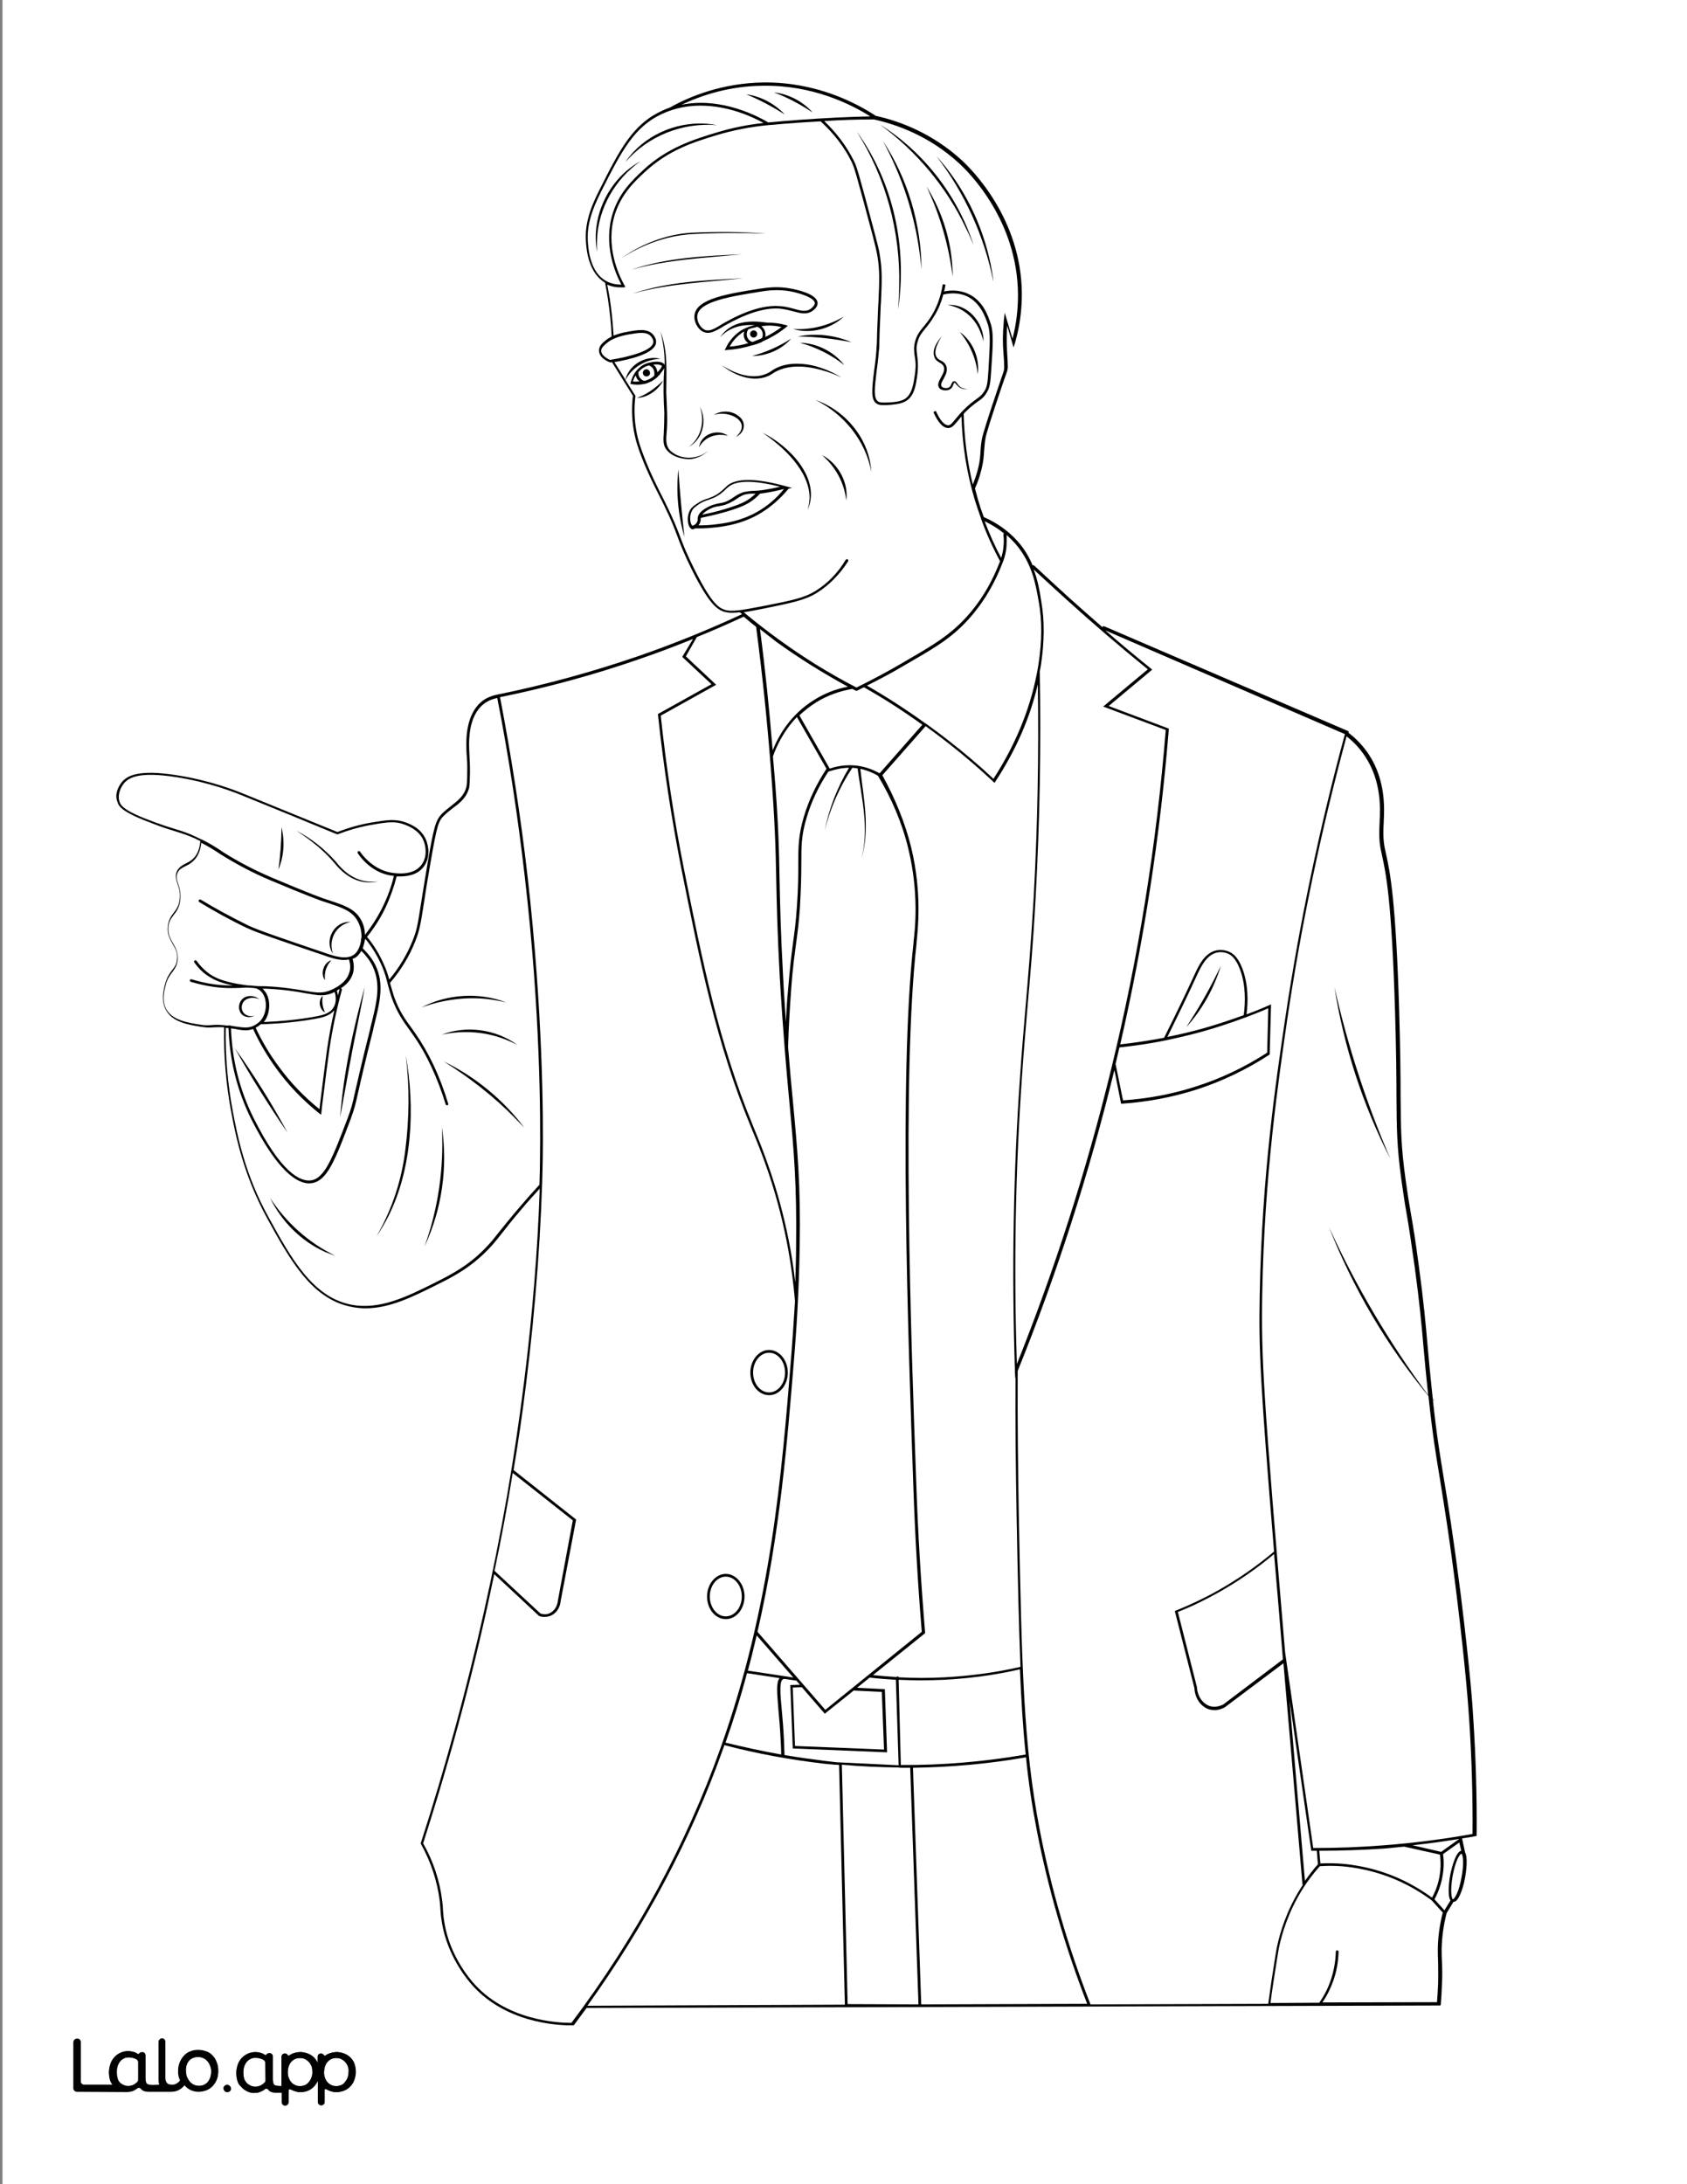
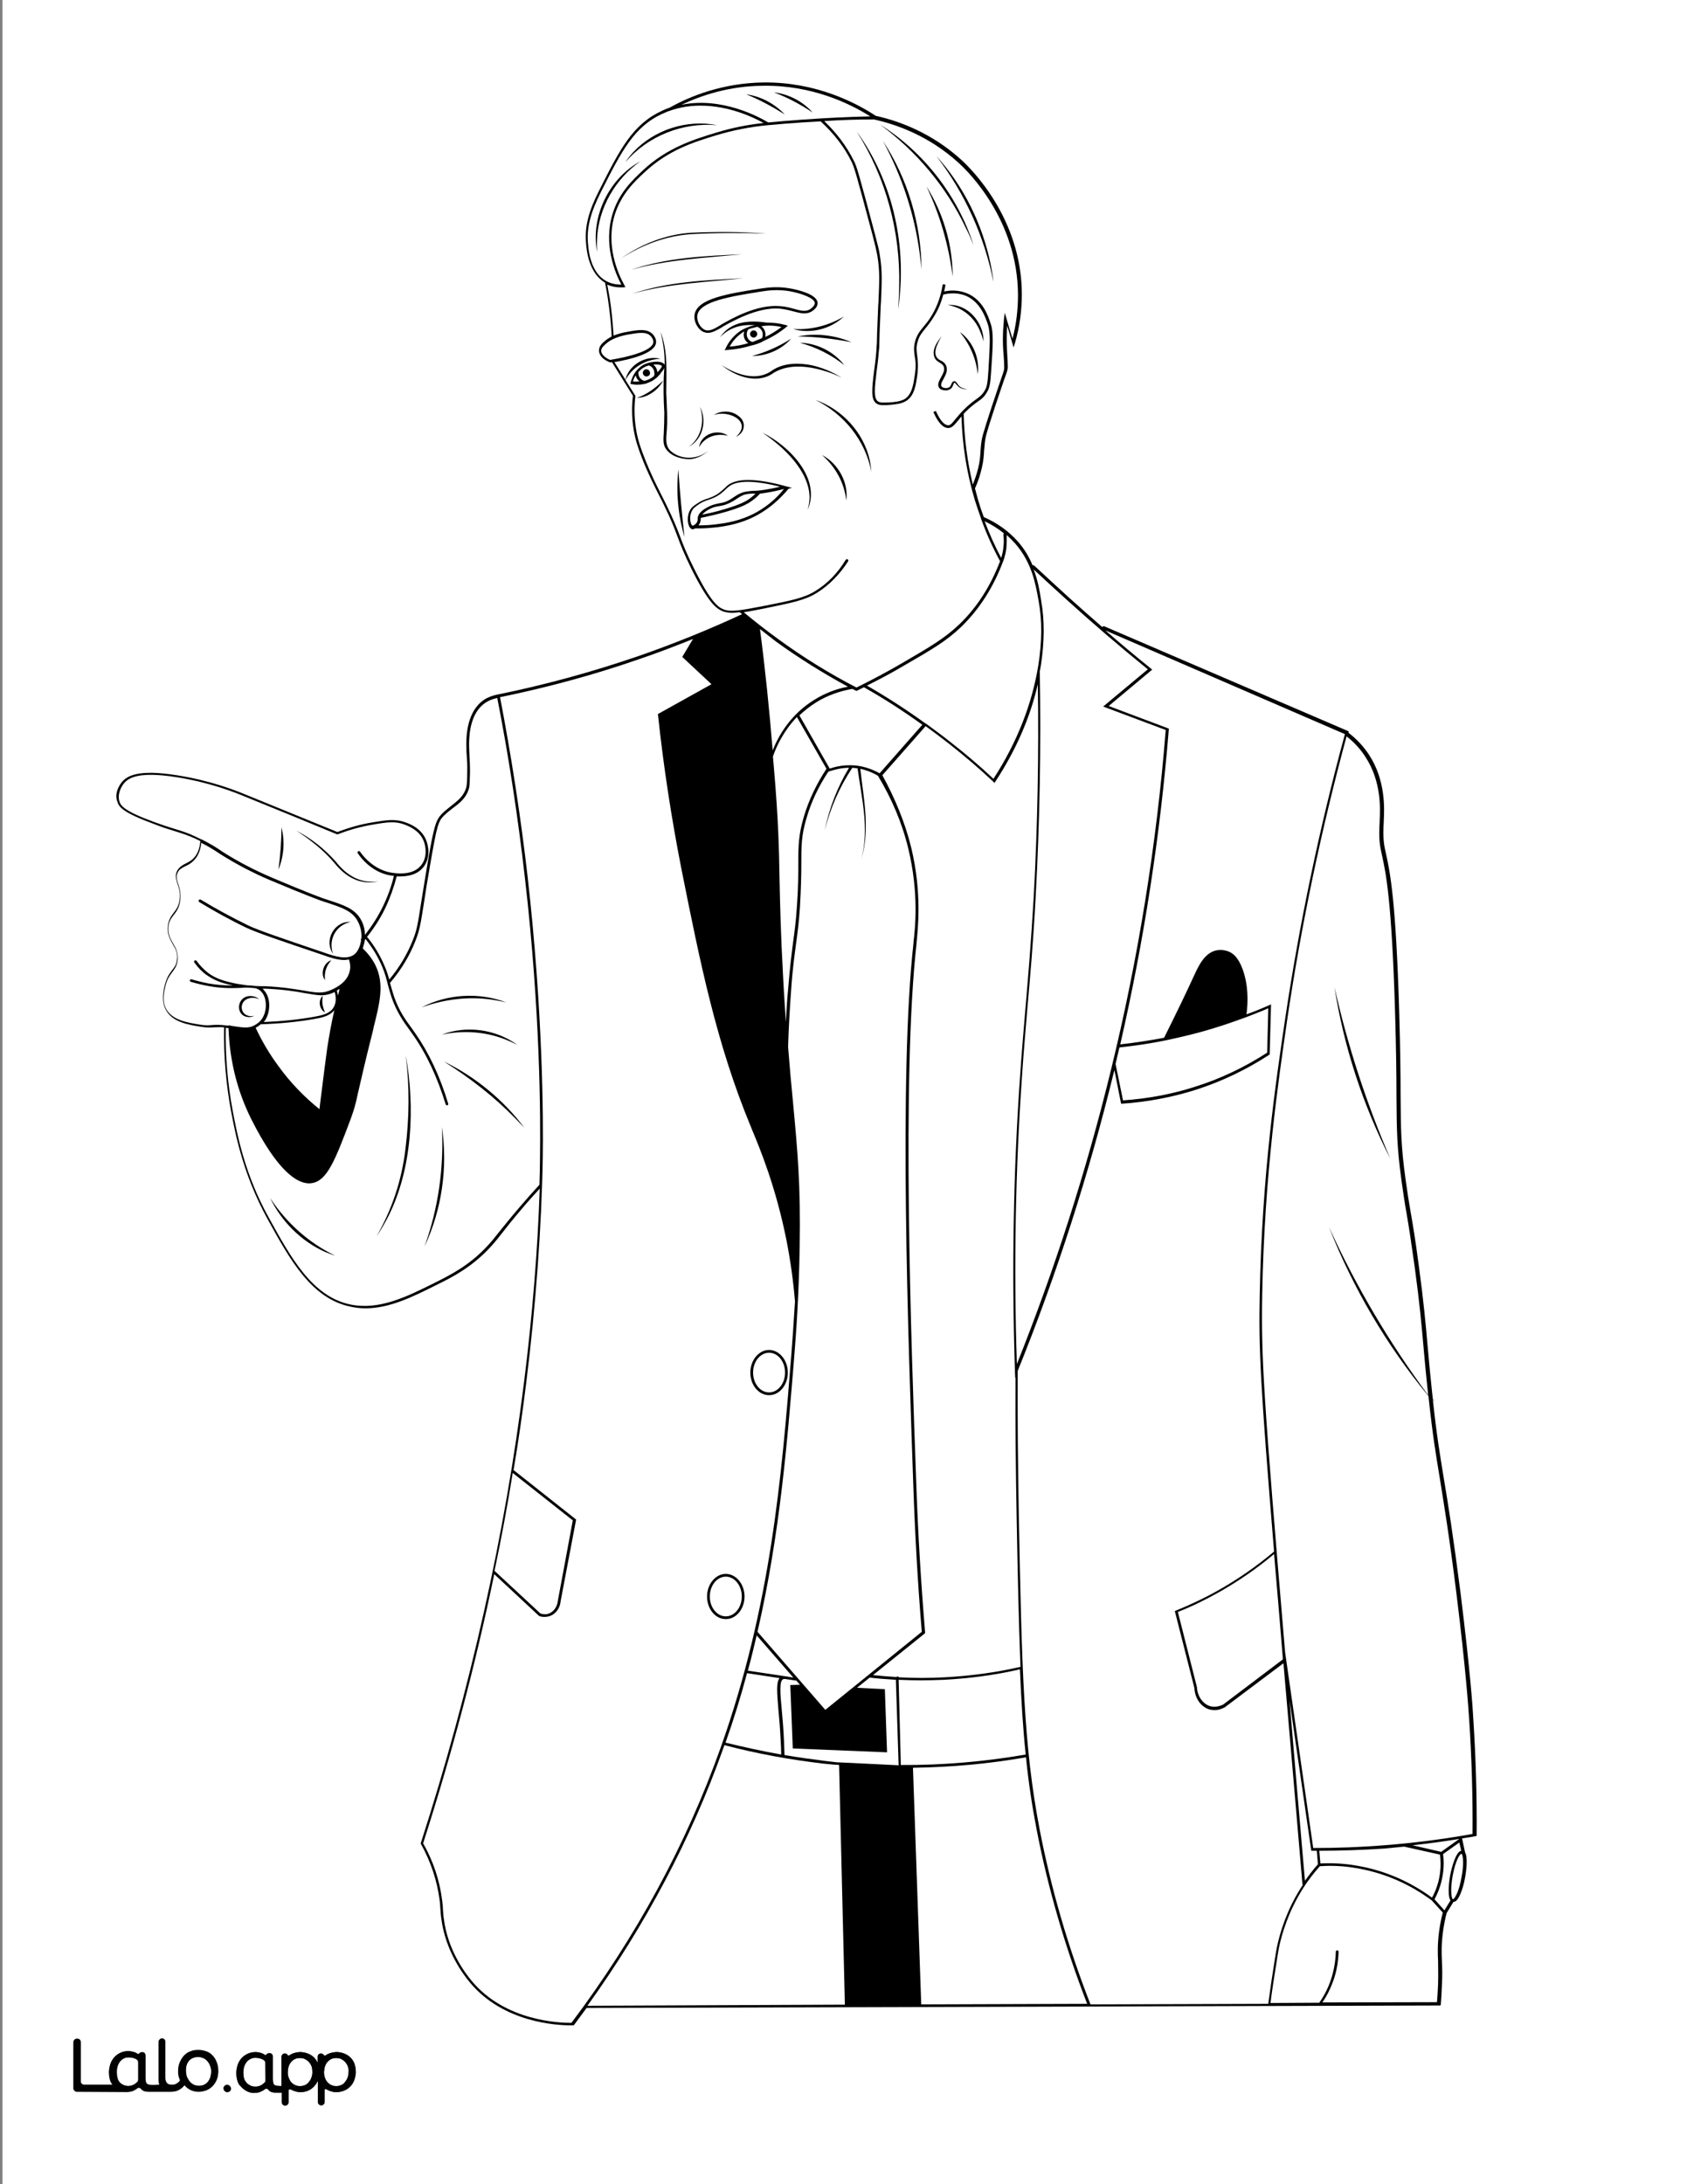
<svg xmlns="http://www.w3.org/2000/svg" version="1.1" id="Layer_1" data-layer="Layer_1" x="0px" y="0px" viewBox="0 0 612 792" style="enable-background:new 0 0 612 792;" xml:space="preserve">
  <rect x="0" y="0" width="612" height="792" fill="#808080" stroke="none" />
  <style type="text/css">
	.st0{fill:#FFFFFF;}
	.st1{fill:#010101;}
	.st2{fill:none;}
</style>
  <g id="Black">
    <rect x="21.5" y="17.4" width="572.5" height="756.7" />
  </g>
  <g id="Color">
    <path class="st0" d="M377.6,241.3c-0.1,0.7-0.3,1.5-0.4,2.2c0.5,27,0,54.5-1.5,81.9c-0.9,16.9-2,28.8-3,40.3   c-0.6,7.4-1.3,15-1.9,23.9c-2.4,34.1-3.1,69.4-1.9,105c13.8-34.5,25.3-70.4,34.1-106.5c9.9-40.4,16.6-82,19.9-123.4l-22.7-8.5   l16.2-13.5c-10-8.1-19.9-16.6-29.4-25.2c-4-3.6-8-7.3-12-11c1.5,4,2.2,7.8,2.7,11.3C379,225.1,378.9,232.7,377.6,241.3z" />
    <path class="st0" d="M269.8,121.3c0-0.4,0.1-0.7,0.2-1.1c-0.4,0.2-0.8,0.4-1.1,0.7c-1.7,1.2-3.2,2.9-4.2,4.8   c2.3-0.2,4.6-0.6,6.8-1.3C270.4,123.8,269.8,122.6,269.8,121.3z" />
    <path class="st0" d="M407.4,399c8.8-0.6,17.6-2.2,26-4.9c9.3-2.9,18.1-7.1,26.3-12.4l0.4-16.1c-2.7,1.2-5.4,2.2-8.2,3.3   c-0.1,0.1-0.2,0.1-0.3,0.1c-4.9,1.8-9.9,3.5-14.9,4.9c-4.6,1.3-9.4,2.4-14.1,3.4l0,0l0,0c-5.4,1.1-10.9,1.9-16.5,2.5   c-0.5,2-0.9,4-1.4,6L407.4,399z" />
-     <path class="st0" d="M445.7,345.9c-0.2-0.1-2.1-1-4.2-0.5c-3.9,0.8-6,5.5-7.3,8.3c-2.8,6.1-6.1,13-10.7,22.3   c4.4-0.9,8.7-1.9,13-3.1c4.9-1.4,9.8-3,14.7-4.8c0.6-4.5,0.8-10.9-1.4-16.7C448.3,347.5,446.7,346.4,445.7,345.9z M430.4,372.4   l1.7-2.7c4-6.2,7.6-12.8,10.8-19.5C440.4,358.4,436.1,366.1,430.4,372.4z" />
    <path class="st0" d="M364,198.5c0.2-1.5,0.2-3.1,0-4.6c0-0.2,0.1-0.4,0.2-0.5c-2.1-1.7-4.5-3.2-7-4.4c1.7,4.5,3.7,9,6,13.3   C363.6,201,363.9,199.8,364,198.5z" />
    <path class="st0" d="M365.1,198.6c-0.2,1.7-0.6,3.4-1.2,5l0,0l-0.1,0.2c-3.5,9.3-8.6,17.2-15.1,23.5c-5.3,5.1-10.6,8.2-21.2,14.3   c-4.2,2.5-8.6,4.8-13,7c7.3,4.2,14.4,8.8,21.2,13.7c0,0,0,0,0.1,0l0,0c3,2.2,6,4.4,8.9,6.7c5.4,4.2,10.7,8.7,15.7,13.4   c8.5-13.1,14-27,16.3-41.3c1.3-8.4,1.4-16,0.1-23.1c-1.1-6.2-2.4-13.9-8.5-20.9c-1-1.1-2-2.1-3.1-3.1   C365.2,195.6,365.2,197.1,365.1,198.6z" />
    <path class="st0" d="M225.4,103.2c-2.4-4.5-6.6-14.8-3.1-25.9c2.4-7.6,7.2-12,11-15.6c8.8-8.2,18.6-11.2,26.5-13.6l0,0   c5.6-1.7,11.4-2.9,17.2-3.5c-3.7-2.1-12.6-6.3-22.9-6.3c-4.4,0-9.1,0.8-13.7,2.9c-10.4,4.7-14.9,13.6-22.3,28.2   c-3.9,7.7-5.3,13.2-4.8,18.8c0.2,2.6,0.9,10.6,6.6,13.7C221.5,102.8,223.3,103.2,225.4,103.2z M229.8,55.1   c7.6-8.1,19.5-11.9,30.4-9.7c-12.5-1.1-25.1,3.8-33.3,13.4C227.7,57.5,228.7,56.3,229.8,55.1z M216.6,86.6c-0.1,1.6-0.1,3.2,0,4.8   c-2.4-12.8,4.3-26.7,15.7-32.9C223.2,64.9,217.1,75.4,216.6,86.6z" />
    <path class="st0" d="M299,43.9c4.5,4.3,8.1,9.1,10.7,14.3c1.1,2.2,1.5,3.3,7.7,26.7c0.9,3.6,1.5,5.5,1.8,7.8   c0.9,5.5,0.7,9.5,0.4,16.7l-0.1,1.4c-0.4,9.2-0.5,12.2-0.5,13.7c0,1.2,0,1.5-0.2,3.1c-0.2,2.6-0.5,5-0.8,7.1   c-0.7,5.9-1.2,9.8,0.6,10.9c0.8,0.5,2.1,0.4,4.3,0.3c1.7-0.1,3.7-0.3,5.3-1.2c2.7-1.7,3.2-5.5,3.7-8.9s0.2-5.2-0.1-6.9   c-0.2-1.6-0.4-2.9,0.2-5.2c0.7-2.4,1.7-3.6,3-5.2c1-1.2,2.1-2.5,3.3-4.6c1.9-3.3,3.1-6.9,3.7-10.8l1,0.1c-0.1,0.9-0.3,1.7-0.5,2.5   c2.3-0.5,5.3-0.6,8.4,0.7c5.7,2.4,7.6,8.2,8.5,11c1.1,3.2,0.8,7.7,0.2,16.7c-0.3,5.1-0.6,6.5-1.5,8c-1,1.8-2,2.6-3.5,3.6   c-1.1,0.8-2.5,1.8-4.4,3.7c-0.2,0.2-0.4,0.4-0.6,0.7c0.2,8.7,1.3,17.2,3.3,25.6c0.8-2,1.5-4,2-6.1c0.6-2.5,0.7-4.1,0.8-5.9   c0.1-1,0.1-2,0.3-3.2c0.2-1.7,0.5-3,3.7-12.8c1.7-5,2.7-8.1,3.4-10.1c1.1-3.2,1.2-3.4,1.2-4.4c0-1.5-0.1-2.8-0.2-4.3   c-0.2-2.3-0.4-4.9-0.2-9.1c0.1-1.3,0.2-2.7,0.3-4l0.3-2.4l2.8,9.4c1.4-5.2,2-10.6,2-15.9c-0.1-26.9-17.9-44.6-21.5-47.8   c-10.7-9.8-22.6-14-30.8-15.8C311.2,43.3,305.1,43.5,299,43.9z M325.8,112.2c0.2-2.8,0.4-5.6,0.4-8.4c0.5-19.7-4.8-39.4-15.4-56.1   C324.1,66,329.2,89.8,325.8,112.2z M333.6,91.6c-1.9-14.2-6.5-27.9-13.3-40.5c9,13.7,13.9,30.2,14,46.6   C334.1,95.7,333.9,93.6,333.6,91.6z M336.1,67.6c6.1,9.7,9.5,21.2,9.5,32.7C344.2,89,341,77.9,336.1,67.6z M359.4,95.9   c0.4,2.1,0.8,4.2,1,6.3C357.1,85.7,350,70,339.7,56.6C349.6,67.5,356.4,81.3,359.4,95.9z M353.2,88.9c-0.9-2.2-1.8-4.3-2.9-6.4   c-7-14.8-17.8-27.6-31-37.3C335.2,55.2,347.4,71,353.2,88.9z" />
    <path class="st0" d="M237,124.1c0.1-1-0.7-2-1-2.3l0,0c-0.8-0.8-1.9-1.1-3.3-1.1c-1.4,0-3,0.3-4.8,0.6c-3.4,0.6-6.2,1.7-7.9,3.2   c-0.9,0.8-1.9,1.6-1.9,2.7c0,1.2,1.3,2.5,3.2,3.3C228.4,129.4,236.8,127.1,237,124.1z" />
    <path class="st0" d="M278.7,44.4c4-0.4,8.1-0.7,12.1-1c8.2-0.6,16.6-1,24.9-1.2c-7.3-4.6-21.1-11.4-39-11.1   c-12.2,0.1-22.3,3.5-29.5,6.9C261.9,35,275.5,42.5,278.7,44.4z M294.8,40.8c-4.5-3-9-5.4-14-7.3C286.1,34.1,291.3,36.8,294.8,40.8z    M284.7,41.5c-4.5-2.8-9-5.3-14-7.3C276,34.9,281,37.6,284.7,41.5z" />
    <path class="st0" d="M253,114.2c-0.4,2,0.9,4.6,2.7,5.4c1.6,0.7,3.5-0.4,5.5-1.6l0.6-0.4c3.5-2,12.8-7.3,21.1-6.6   c2,0.1,3.7,0.6,5.2,1c2.5,0.7,4.4,1.2,6.1-0.1c0.9-0.7,1.4-1.4,1.4-2c-0.1-1.8-4.8-3.5-9.1-4.3c-1.8-0.3-3.4-0.4-4.9-0.4   c-2.2,0-4.1,0.3-6,0.6C265,107.5,253.9,109.3,253,114.2z" />
    <path class="st0" d="M131.6,343.9c1.9,1.8,3.5,3.9,4.6,6.1c3.3,6.8,1.6,13.5-0.7,22.7l-0.1,0.6c-3.2,12.6-4.6,19.1-5.5,22.9   c-1,4.6-1.3,5.7-2.7,9.6c-5.6,14.9-8.5,22.3-14,23.2c-0.3,0-0.7,0.1-1,0.1c-4.5,0-11.5-4.4-21-23.2c-5.1-10.2-7.9-21.3-8.3-33.1   c-0.3,0-0.7-0.1-1-0.1c-0.2,10.2,0.7,20.5,2.6,30.5c1.5,7.8,4.2,22.5,13,38.3c8.1,14.7,15.8,28.6,29.5,31.5   c10.5,2.2,20.4-2.7,30.8-7.9c5.6-2.8,12.6-6.3,19.2-13.5c1.4-1.5,2.5-2.9,4-4.8c1.8-2.2,4-5,7.6-9.2c2.3-2.7,4.7-5.4,7.1-8   c0.1-3.3,0.2-6.6,0.2-9.8c0.2-14.2,0.2-52.5-5.5-101.7c-2.5-21.8-5.8-43.6-10-65c-2,0.4-3.8,1.2-5.2,2.4c-5.2,4.3-5.1,13-5,15.8   c0,0.9,0.1,1.7,0.1,2.5c0.1,1.6,0.2,3.5,0.2,6.4c-0.1,2.9-0.1,4.3-0.3,5.4c-0.9,3.6-3.4,5.6-5.9,7.4c-1.1,0.9-2.3,1.8-3.3,2.8   c-2,2-2.5,3.6-4.9,17.5c-1.1,6.2-1.8,10.7-2.3,14.1c-1.2,7.7-1.6,10-3.1,13.8c-2.1,5.4-5.2,10.5-9.2,15.2c0,0.1,0.1,0.2,0.1,0.4   c0.4,1.4,0.8,2.9,1.4,4.7c1.8,5.1,4.1,8.3,6.4,11.4c0.4,0.6,0.8,1.1,1.2,1.7c4.9,7,9,15.6,12,25.6c0.1,0.3-0.1,0.5-0.3,0.6h-0.1   c-0.2,0-0.4-0.1-0.5-0.3c-3-9.8-7-18.4-11.9-25.3c-0.4-0.6-0.8-1.1-1.2-1.7c-2.2-3-4.6-6.4-6.5-11.7c-0.6-1.8-1-3.3-1.4-4.8   c-0.5-2-1-4-2.1-6.6c-1.5-3.5-3.5-6.8-5.9-9.8l-0.1-0.1c-0.1,0.1-0.1,0.2-0.2,0.2C132.2,341.9,131.9,342.9,131.6,343.9z    M117.8,453.9c-8.6-3.9-15.7-11-19.8-19.5c5.8,8.9,14,16.3,23.6,20.9C120.3,454.9,119.1,454.4,117.8,453.9z M183.7,363.5   c-1.3-0.3-2.6-0.6-3.9-0.8c-9-1.6-18.3-0.5-26.9,2.6C162.3,360.4,173.8,359.7,183.7,363.5z M187.7,378.9c-1.1-0.5-2.1-1.1-3.2-1.5   c-7.6-3.3-16.2-4-24.3-2.2C169.2,371.7,179.9,373.2,187.7,378.9z M161,384.9c11.4,5.5,21.6,13.9,29.2,24c-1.1-1.1-2.2-2.3-3.3-3.4   C179.2,397.6,170.4,390.8,161,384.9z M160.3,408.6c2.2,14.7,0,30-6.3,43.4C159,438.2,161.1,423.4,160.3,408.6z M147.1,416.5   c1.4-11.2,1.5-22.6,0.1-33.8c3.4,18.8,2.4,41-6.3,58.3c-1.3,2.5-2.7,5-4.3,7.3C142.2,438.6,145.8,427.8,147.1,416.5z" />
    <path class="st0" d="M56,298.1c3.3,1.2,5.5,1.9,7.5,2.5c2.6,0.8,4.6,1.4,7.5,2.8c0.7,0.3,1.4,0.7,2.1,1c0,0,0,0,0.1,0   c2.6,1.3,5.2,2.8,7.6,4.5c5.8,3.7,11.9,6.8,18,9.4c13.4,5.7,18.3,7.4,18.3,7.4c0.7,0.2,1.4,0.5,2.1,0.7c5.5,1.8,9.5,3.1,11.7,7   c1.2,2.1,1.5,4.2,1.5,5.6c2.5-3.2,4.7-6.6,6.5-10.3c1.7-3.5,3.1-7.3,4-11.1c-7.1-0.6-11.6-5.9-13.1-8.2c-0.2-0.2-0.1-0.5,0.1-0.7   c0.2-0.2,0.5-0.1,0.7,0.1c1.5,2.2,5.8,7.2,12.6,7.8c1.9,0.2,7,0.6,9.7-3c2.1-2.8,1.7-6.6,0.7-8.9c-1.6-3.7-5.3-5.1-6.8-5.7   c-3.4-1.3-6.3-0.9-11.5,0c-4.3,0.7-8.6,1.9-12.7,3.5c0,0,0,0-0.1,0h-0.1h-0.1h-0.1c-10.6-4.4-21.9-9-33.7-13.8   c-3.4-1.4-12.4-5-24.5-6.9c-13.4-2.1-17.2,0.1-19,2.2c-1.3,1.6-2.4,4.2-1.7,6.5C43.7,292.1,45,294.1,56,298.1z M121.8,312.4   c3.9,5,8.9,8.1,15.5,7.2c-6.7,1.5-12-1.7-16-6.7c-3.9-4.6-8.7-8.4-13.8-11.7C112.9,304,117.7,307.8,121.8,312.4z M102.1,300   c1.3,5,0.9,10.5-1.1,15.3C101.7,310.2,102.1,305.2,102.1,300z" />
    <ellipse class="st0" cx="263.3" cy="578.9" rx="5.8" ry="7.2" />
    <path class="st0" d="M196.9,419.7c-0.4,24.6-2.5,53.7-6,81.7c-1.3,10.5-2.8,21.1-4.6,31.7c0.1,0,0.1,0,0.2,0.1L209,551l-5.6,29.5   c-0.2,2.6-1.8,4.8-4,5.5c-0.6,0.2-1.3,0.3-1.8,0.3c-0.8,0-1.4-0.1-1.9-0.3l-0.2-0.1l-16.2-15.1c-6.7,32.5-15.4,65.2-25.8,97.6   c3.7,6.5,6,13.5,6.9,20.7c0.2,1.6,0.3,2.6,0.3,3.6c0.1,0.9,0.1,1.8,0.3,3c1.4,11.3,7.6,19.6,10.2,22.7   c12.2,14.5,31.7,15.1,36.1,15.1c23.4-31.1,41.6-64.6,54.1-99.7c18.4-51.6,22.2-99.4,25.6-141.6c0.4-5.2,0.9-11.9,1.4-20.3   c-0.6-7.2-1.6-14.5-3-21.7c-3.9-19.8-9.8-33.9-12.6-40.6l-0.4-1c-12.5-30.1-18.4-59.5-25.2-93.5c-3.6-18.3-6.5-37.1-8.5-55.9v-0.3   l19.4-10.8l-10.6-9.9l3.9-6.5c-6.5,2.6-13,5.1-19.5,7.3c-16.4,5.7-33.4,10.3-50.5,13.8c4.1,21.4,7.5,43.3,10,65.1   C197,367.2,197.1,405.5,196.9,419.7z M279,489.5c3.7,0,6.8,3.7,6.8,8.2s-3,8.2-6.8,8.2s-6.8-3.7-6.8-8.2S275.3,489.5,279,489.5z    M263.3,570.7c3.7,0,6.8,3.7,6.8,8.2s-3,8.2-6.8,8.2s-6.8-3.7-6.8-8.2S259.6,570.7,263.3,570.7z" />
-     <path class="st0" d="M248.8,238l11,10.3l-20.1,11.2c2,18.7,4.8,37.4,8.4,55.5c6.8,34,12.7,63.4,25.1,93.3l0.4,1   c2.8,6.8,8.7,21,12.6,40.8c1,4.9,1.7,9.9,2.3,14.9c0.1-4,0.3-8.2,0.3-12.8c0.3-22.6-0.8-35-2.4-52.2c-1.1-11.8-2.3-25.2-3.5-45.4   c-0.9-16.4-1.1-26.6-1.3-35.6c-0.2-11.5-0.5-21.5-2-40.9c-1.3-17-3.1-34.1-5.3-50.8c-1.5-1.2-3-2.4-4.5-3.7   c-5.6,2.6-11.3,5.1-17,7.4L248.8,238z" />
    <path class="st0" d="M276.7,121.3c0-1.3-0.8-2.4-2-2.8c-0.2,0-0.4,0.1-0.7,0.2l0,0c-0.3,0.1-0.5,0.1-0.8,0.2h-0.1   c-0.2,0.1-0.5,0.1-0.7,0.2c-0.1,0-0.2,0.1-0.3,0.1c-0.2,0.1-0.4,0.1-0.6,0.2c-0.4,0.5-0.6,1.1-0.6,1.8c0,1.3,0.8,2.4,2,2.8   c0.4-0.1,0.7-0.2,1.1-0.4c0.2-0.1,0.4-0.1,0.5-0.2c0.5-0.2,1-0.4,1.5-0.6l0.2-0.1c0.1,0,0.1-0.1,0.2-0.1   C276.6,122.3,276.7,121.8,276.7,121.3z M273.4,122.4c-0.7,0-1.3-0.6-1.3-1.3s0.6-1.3,1.3-1.3c0.7,0,1.3,0.6,1.3,1.3   S274.1,122.4,273.4,122.4z" />
    <path class="st0" d="M418,242.8L402.2,256l21.8,8.2v0.4c-3.1,38.3-9,76.6-17.6,114.1c5.3-0.6,10.6-1.4,15.9-2.4   c4.8-9.6,8.2-16.7,11-22.8c1.4-3,3.6-8,8-8.9c2.5-0.5,4.6,0.5,4.8,0.6c1.2,0.6,3,1.8,4.6,6c2.2,5.8,2.1,12.1,1.5,16.6   c2.8-1,5.5-2.1,8.2-3.3l0.7-0.3l-0.5,18.2l-0.2,0.1c-8.3,5.4-17.3,9.7-26.7,12.7c-8.6,2.7-17.6,4.4-26.6,5h-0.4l-2.4-12.1   c-0.1,0.2-0.1,0.4-0.2,0.6c-9,36.8-20.7,73.3-34.9,108.4c-0.1,17.3,0.1,35,0.4,52.6c1.1,55.5,1.7,83.3,7.6,113.9   c4.1,21.2,10.3,42.5,18.4,63.2l64.5-0.2v-0.1c0.3-1.8,0.6-4.5,1.1-7.8c1.1-7,1.6-10.5,2-12.5c1.1-5.3,3.5-13.4,8.7-21.6   c0.2-0.4,0.5-0.7,0.7-1.1c0-0.1-0.1-0.1-0.1-0.2c-2.3-26.9-4.6-53.9-6.9-80.2l-21.3,16c-0.8,0.4-2.1,1-3.7,1   c-0.5,0-1.1-0.1-1.7-0.2c-3.2-0.9-5.4-4-5.6-7.8l-7.1-27.9l0.4-0.2c5.2-2.1,10.3-4.5,15.1-7.2c7.3-4.1,14.1-8.8,20.5-14.2   c-5-60.7-5.6-73.4-5.2-93.2c0.8-43.7,5.9-77.5,9.2-99.8c5.2-34.8,12.5-69.6,21.7-103.4L401,228.6c5.4,4.7,10.9,9.3,16.5,13.8   L418,242.8z" />
    <path class="st0" d="M43.4,755c0.4,0.5,0.9,0.7,1.4,1c0.6,0.3,1.3,0.4,1.9,0.4c0.7,0,1.3-0.2,2-0.5c0.5-0.3,0.9-0.6,1.3-1   c0.2-0.2,0.3-0.5,0.3-0.8l0,0v-6.3c0-0.4-0.2-0.8-0.5-1c-0.4-0.2-0.7-0.4-1.1-0.5c-0.6-0.2-1.3-0.3-1.9-0.3c-0.6,0-1.3,0.1-1.8,0.4   c-0.6,0.3-1,0.6-1.4,1.1s-0.7,1.1-0.9,1.7c-0.2,0.7-0.3,1.4-0.3,2.2c0,0.7,0.1,1.5,0.3,2.2C42.8,754.1,43,754.5,43.4,755z" />
    <path class="st0" d="M0.9,792h612V0H0.9V792z M82.2,758.6c-0.5-0.1-1-0.5-1.1-1.1c-0.2-0.9,0.6-1.7,1.5-1.5c0.5,0.1,1,0.5,1.1,1.1   C83.9,758,83.1,758.7,82.2,758.6z M107.1,761.5L107.1,761.5L107.1,761.5z M120.3,761.5L120.3,761.5L120.3,761.5z M128.4,754.6   c-0.7,1.7-2.1,3-3.9,3.6c-0.9,0.3-1.8,0.4-2.8,0.4c-0.9,0-1.8-0.3-2.6-0.7l-0.8-0.4c-0.2-0.1-0.5,0.1-0.5,0.3v4.4   c0,0.7-0.6,1.2-1.2,1.2l0,0c-0.7,0-1.2-0.6-1.2-1.2v-7.6c0-0.1-0.1-0.1-0.1,0c-0.4,0.8-1.6,2.8-3.8,3.6c-1.2,0.4-2.3,0.4-2.8,0.4   c-0.9,0-1.8-0.3-2.6-0.7l-0.7-0.3c-0.3-0.1-0.7,0.1-0.7,0.4v4.3c0,0.7-0.6,1.2-1.2,1.2l0,0c-0.7,0-1.2-0.6-1.2-1.2v-3.5h-2.1   c-1.3,0-2.3-0.3-2.8-1.1c-0.2-0.3-0.8-0.5-1.2-0.2c-0.2,0.1-0.3,0.2-0.4,0.3s-0.3,0.2-0.5,0.3c-0.4,0.2-0.9,0.4-1.4,0.6   c-0.5,0.1-1,0.2-1.5,0.2c-0.3,0-0.5,0-0.6,0c-2.4-0.2-4-2-4.4-2.4c-0.1-0.1-0.1-0.2-0.2-0.2l0,0c-0.1-0.1-0.2-0.2-0.3-0.3   c0-0.1-0.1-0.1-0.1-0.2c0,0,0-0.1-0.1-0.1c-0.2-0.3-0.3-0.6-0.4-0.9c-0.3-0.9-0.5-2-0.5-3.1c0-1,0.2-2,0.5-3   c0.3-0.9,0.8-1.7,1.4-2.4c1.3-1.4,3.1-2.2,5-2.2c0.8,0,1.6,0.2,2.3,0.4c0.4,0.2,0.8,0.3,1.1,0.6c0.2,0.1,0.5,0.1,0.6-0.1l0,0   c0.3-0.6,1.3-0.5,1.4-0.5l0,0c0.5,0.1,0.9,0.6,0.9,1.1v7.9c0,0.7,0,1.8,0.4,2.3c0.1,0.1,0.1,0.1,0.2,0.2c0.4,0.4,1.6,0.4,2.6,0.4   v-10.6c0-0.7,0.5-1.2,1.2-1.2l0,0c0.4,0,0.8,0.2,1,0.6c0.1,0.2,0.4,0.3,0.6,0.1c0.5-0.3,1-0.6,1.6-0.8c0.4-0.1,0.7-0.2,1.1-0.3   c0,0,0,0,0.1,0c0.5-0.1,1.1-0.1,1.6-0.1c0.9,0.1,1.8,0.3,2.7,0.7c0.8,0.4,1.5,0.9,2.1,1.5c0.4,0.5,0.8,1.1,1.1,1.7v-2.2   c0-0.7,0.5-1.2,1.2-1.2l0,0c0.4,0,0.8,0.2,1,0.6c0.2,0.2,0.5,0.3,0.7,0.1c0.5-0.3,1-0.6,1.6-0.8c0.4-0.1,0.7-0.2,1.1-0.3   c0,0,0,0,0.1,0c0.5-0.1,1.1-0.1,1.6-0.1c0.9,0.1,1.8,0.3,2.7,0.7c0.8,0.4,1.5,0.9,2.1,1.5c0.6,0.7,1.1,1.5,1.3,2.3   c0.3,0.9,0.4,1.9,0.4,3C129,752.7,128.8,753.7,128.4,754.6z M44.2,283.6c1.9-2.3,6-4.7,19.9-2.5c12.2,1.9,21.3,5.5,24.7,6.9   c11.8,4.8,23.1,9.4,33.6,13.7c4.2-1.6,8.4-2.8,12.7-3.5c4.9-0.8,8.2-1.4,12,0c1.7,0.6,5.6,2.1,7.4,6.2c1.1,2.6,1.6,6.7-0.8,9.9   c-2.3,3-6,3.5-8.6,3.5c-0.4,0-0.8,0-1.2,0c-1,3.9-2.4,7.8-4.1,11.4c-1.8,3.8-4.1,7.3-6.7,10.6c0.1,0,0.2,0.1,0.3,0.2   c2.5,3.1,4.5,6.5,6,10c0.9,2,1.4,3.7,1.8,5.2c3.7-4.4,6.6-9.3,8.6-14.4c1.5-3.7,1.8-6,3-13.6c0.5-3.3,1.3-7.9,2.3-14.1   c2.3-13.5,3-15.7,5.2-18c1.1-1.1,2.3-2,3.4-2.9c2.4-1.9,4.7-3.6,5.5-6.9c0.2-1,0.3-2.4,0.3-5.2c0.1-3-0.1-4.8-0.2-6.4   c-0.1-0.9-0.1-1.7-0.1-2.6c-0.1-2.9-0.2-11.9,5.4-16.6c1.5-1.3,3.4-2.1,5.6-2.6l0,0l0.5-0.1c17.2-3.5,34.3-8.2,50.9-13.9   c12.7-4.4,25.3-9.5,37.6-15.2c-0.3-0.2-0.5-0.5-0.8-0.7c-1,0.1-2,0.2-2.8,0.2c-1.3,0-2.4-0.2-3.3-0.5c-2.4-1-5.1-2.8-11.3-15.1   c-2.9-5.9-4.1-9-5.2-12c-1.1-2.9-2.2-5.9-4.9-11.4c-0.6-1.2-1.1-2.3-1.7-3.4c-1.9-3.8-4-7.8-6.3-13.7c-1.4-3.6-2.4-6.6-3-10.2   c-0.7-4.1-0.8-8.2-0.3-12.4l-7.6-12.2c-0.2,0-0.3,0.1-0.5,0.1h-0.1h-0.1c-2.4-0.9-4-2.5-4-4.3c0-1.6,1.2-2.7,2.2-3.5   c0.7-0.6,1.5-1.1,2.4-1.6c-0.2-4.6-0.7-9.3-1.4-13.8c-0.3-1.9-0.6-3.8-1-5.7c-5.9-3.5-6.7-11.6-6.9-14.4   c-0.5-5.9,0.9-11.5,4.9-19.3c7.5-14.9,12.1-23.8,22.8-28.7c0.9-0.4,1.8-0.8,2.7-1.1c7.3-4.1,19.1-8.9,34-9.1   c19.2-0.2,33.7,7.5,40.7,12.1c8.2,1.8,20.3,6.1,31.2,16.1c3.6,3.3,21.7,21.2,21.8,48.5c0,6-0.8,12-2.5,17.8l-0.5,1.6l-2.3-7.9   c0,0.5-0.1,1-0.1,1.4c-0.2,4.2,0,6.7,0.1,9c0.1,1.5,0.2,2.8,0.2,4.4c0,1.2-0.1,1.4-1.3,4.7c-0.7,2-1.7,5-3.4,10.1   c-3.2,9.7-3.4,10.9-3.6,12.6c-0.1,1.2-0.2,2.2-0.3,3.2c-0.1,1.8-0.2,3.5-0.8,6.1c-0.6,2.6-1.4,5.1-2.5,7.5c0.4,1.4,0.7,2.7,1.1,4.1   c0.6,2.1,1.3,4.2,2.1,6.3c4.8,2.1,8.9,5,12.3,8.8c2.5,2.8,4.2,5.8,5.4,8.7c0.2-0.1,0.4-0.1,0.6,0.1c4.2,3.9,8.4,7.8,12.6,11.6   c4,3.6,8,7.1,12.1,10.7c0.1-0.3,0.4-0.4,0.7-0.3l88.7,38.1l-0.1,0.4v0.1c3,2.3,5.4,4.9,7.4,7.9c6.2,9.4,5.6,19.9,5.4,23.9v0.3   c-0.4,6.7,0.1,8.7,0.9,12.2c1.3,6,3.5,16,4.7,57.1c0.4,13.8,0.5,22.8,0.5,30.1c0.1,12.1,0.1,18.1,1.8,30.4c0.7,5,1.2,8.3,1.9,12.2   c0.8,4.6,1.7,9.9,2.9,19.1c1.8,13.2,2.5,21.1,3.3,30.2c0.4,4.4,0.8,9,1.4,14.5c0.1,1.3,0.3,2.5,0.4,3.7c0.2,0.3,0.5,0.6,0.7,1   c-0.2-0.3-0.5-0.6-0.7-0.8c1.4,13.1,2.6,20.1,4,28.7c1.5,8.9,3.3,20,6.1,41.8c3.5,28.4,4.4,41.4,4.6,45.6   c0.9,13.9,1.3,27.9,1.2,41.7v0.4l-0.4,0.1c-1.6,0.3-3.3,0.6-4.9,0.8l1.1,5.1c1,1.7,0.5,6.4,0,9.1c-0.4,2.4-1.1,4.6-1.8,6.2   c-0.8,1.7-1.5,2.6-2.3,2.6h-0.1l-2.5,4.1c-1.1,4.3-1.7,8.6-1.8,12.8c0,1.8,0,3.3,0.1,4.9c0.1,2.2,0.2,4.6,0,8.2   c-0.1,2.4-0.2,4.8-0.4,7.1v0.1v0.1c0,0,0,0.1-0.1,0.1c0,0,0,0,0,0.1c0,0-0.1,0-0.1,0.1c0,0,0,0-0.1,0s-0.1,0-0.2,0l0,0l-309.4,0.9   c-1.5,2-3,4.1-4.5,6.1l-0.2,0.2h-0.3c-0.2,0-0.4,0-0.7,0c-5.2,0-24.4-1-36.5-15.4c-2.7-3.2-9-11.7-10.5-23.3   c-0.2-1.2-0.2-2.1-0.3-3c-0.1-1-0.1-2-0.3-3.6c-0.9-7.1-3.2-14-6.8-20.5l-0.1-0.2l0.1-0.2c17.9-55.5,30.5-111.7,37.4-166.9   c3-23.8,5-48.4,5.7-70.3c-2.1,2.3-4.3,4.7-6.3,7.1c-3.6,4.2-5.8,7-7.5,9.2c-1.5,1.9-2.6,3.3-4,4.8c-6.7,7.3-13.7,10.9-19.4,13.7   c-8.8,4.4-17.2,8.6-26,8.6c-1.8,0-3.6-0.2-5.4-0.6c-14.2-2.9-22-17-30.2-31.9c-8.8-16-11.6-30.7-13.1-38.6   c-1.9-10.1-2.8-20.5-2.6-30.8c-1.8-0.1-2.8,0-3.7,0c-1.2,0.1-2.3,0.2-4.7-0.2c-4.6-0.7-10.4-1.7-12.7-6.1c-1.9-3.4-0.8-7.5-0.3-9.4   c0.7-2.6,1.7-3.9,2.6-5.1c0.8-1,1.5-1.9,1.7-3.6c0.4-2.5-0.5-4-1.5-5.7c-1-1.8-2.1-3.6-1.8-6.5c0.2-2.4,1.2-3.7,2.1-4.9   c1-1.3,1.9-2.5,2.2-5c0.3-2.4-0.3-4-0.8-5.5c-0.5-1.7-1-3.1-0.1-4.8c0.8-1.4,1.9-2,3.1-2.6s2.4-1.2,3.5-2.7s1.6-3.3,1.8-5.4   c-0.6-0.3-1.2-0.6-1.8-0.9c-2.9-1.3-4.9-1.9-7.4-2.7c-2-0.6-4.3-1.3-7.6-2.6c-11.4-4.2-12.8-6.2-13.3-8.1   C41.5,288.1,42.9,285.2,44.2,283.6z M26.7,740.4c0-0.7,0.6-1.2,1.2-1.2h0.2c0.7,0,1.2,0.6,1.2,1.2v14.3c0,0.7,0.6,1.2,1.2,1.2H41   c-0.4-0.4-0.7-0.9-0.9-1.5c-0.3-0.9-0.5-2-0.5-3.1c0-1,0.2-2,0.5-3c0.3-0.9,0.8-1.7,1.4-2.4c1.3-1.4,3.1-2.2,5-2.2   c0.8,0,1.6,0.2,2.3,0.4c0.4,0.2,0.8,0.3,1.1,0.6c0.2,0.1,0.5,0.1,0.6-0.1l0,0c0.3-0.6,1.3-0.5,1.4-0.5c0.5,0.1,0.9,0.6,0.9,1.1v7.9   c0,0.7,0,1.8,0.4,2.3c0.1,0.1,0.1,0.1,0.2,0.2c0.7,0.6,3.3,0.4,4.2,0.3c0.1,0,0.2,0,0.4,0c0-0.1,0-0.1-0.1-0.1   c-0.2-0.6-0.3-1.3-0.3-2.2v-13.3c0-0.7,0.6-1.2,1.2-1.2l0,0c0.7,0,1.2,0.6,1.2,1.2v13c0,1,0.2,1.6,0.6,2c0.4,0.5,1,0.6,1.8,0.6   c0.3,0,0.7,0,1-0.1c0.9-0.3,1.8-1.1,2-1.6c0,0-0.2-0.5-0.3-0.8c-0.3-0.9-0.4-1.5-0.4-2.6c0-1.2,0.2-2.2,0.6-3.1   c0.4-0.9,0.9-1.7,1.5-2.4c0.7-0.7,1.4-1.2,2.3-1.5c0.9-0.4,1.9-0.5,2.9-0.5s1.9,0.2,2.8,0.5s1.7,0.8,2.3,1.5   c0.7,0.7,1.2,1.5,1.5,2.4c0.4,0.9,0.6,2,0.6,3.1s-0.2,2.2-0.5,3.1c-0.7,1.8-2,3.2-3.8,3.9c-0.9,0.4-1.9,0.5-2.8,0.5   c-1,0-1.9-0.2-2.8-0.6c-0.7-0.3-1.9-1.2-2.3-1.8c-0.6,1-2.2,2-3.2,2.2c-0.5,0.1-1.1,0.2-1.6,0.2H54c-1.3,0-2.3-0.3-2.8-1.1   c-0.2-0.3-0.8-0.5-1.2-0.2c-0.2,0.1-0.3,0.2-0.4,0.3c-0.1,0.1-0.3,0.2-0.5,0.3c-0.4,0.2-0.9,0.4-1.4,0.6c-0.5,0.1-1,0.2-1.5,0.2   L28,758.3c-0.7,0-1.2-0.6-1.2-1.2L26.7,740.4L26.7,740.4z" />
    <ellipse class="st0" cx="279" cy="497.7" rx="5.8" ry="7.2" />
    <path class="st0" d="M230.6,136.1c-0.5,0.8-0.8,1.6-1,2.2c0.7,0.1,1.5,0.1,2.4,0C231.3,137.8,230.8,137,230.6,136.1z" />
    <path class="st0" d="M238.8,134.7c0.7-0.8,1.4-1.7,1.3-2c-0.1-0.3-1.4-0.7-3.1-0.5c0.9,0.7,1.4,1.7,1.5,2.9   C238.5,134.9,238.6,134.8,238.8,134.7l0.4,0.4L238.8,134.7L238.8,134.7z" />
    <path class="st0" d="M276.2,118.3c0.9,0.7,1.5,1.8,1.5,3.1c0,0.3,0,0.6-0.1,0.8c2.1-1,4-2.2,5.9-3.6   C281,118,278.6,117.9,276.2,118.3z" />
    <path class="st0" d="M235.4,132.5c-0.2,0.1-0.4,0.1-0.6,0.2c-0.1,0-0.2,0.1-0.3,0.1c-0.3,0.1-0.7,0.3-1,0.5c-0.4,0.2-0.7,0.4-1,0.7   c-0.1,0.1-0.2,0.2-0.3,0.3c-0.2,0.2-0.4,0.4-0.6,0.6c0,0.1,0,0.3,0,0.4c0,1.3,0.8,2.4,2.1,2.8c0.2,0,0.3-0.1,0.5-0.1   c0.1,0,0.2-0.1,0.3-0.1c0.3-0.1,0.5-0.2,0.8-0.3c0.4-0.2,0.8-0.4,1.1-0.6c0.1-0.1,0.2-0.2,0.3-0.2c0.2-0.2,0.4-0.3,0.6-0.5   c0.1-0.3,0.1-0.6,0.1-0.9C237.4,134,236.6,132.9,235.4,132.5z M234.5,136.5c-0.7,0-1.3-0.6-1.3-1.3s0.6-1.3,1.3-1.3   s1.3,0.6,1.3,1.3C235.9,135.9,235.3,136.5,234.5,136.5z" />
    <path class="st0" d="M296.3,215c-4.4,2.7-9.2,3.6-18.9,5.6c-3,0.6-5.5,1.1-7.6,1.4c4.1,3.4,8.3,6.7,12.6,9.8   c8.9,6.5,18.4,12.4,28.3,17.5c5.5-2.7,11-5.6,16.3-8.7c10.5-6.1,15.8-9.2,21-14.2c6.4-6.1,11.3-13.8,14.8-22.9   c-2.7-5-5-10.1-6.9-15.4V188c-0.8-2.2-1.5-4.3-2.2-6.5c-3-9.9-4.6-20.1-4.9-30.5c-0.5,0.6-1,1.2-1.4,1.7c-1.3,1.5-2.1,2.5-3.4,2.5   h-0.1c-1.9-0.1-3.6-2-5.3-5.8l0.9-0.4c1.5,3.4,3,5.1,4.4,5.2c0.9,0,1.3-0.5,2.6-2.1c0.8-0.9,1.7-2.1,3.1-3.5c1.9-1.9,3.4-3,4.5-3.8   c1.4-1,2.3-1.7,3.2-3.3c0.7-1.2,1-2.4,1.3-7.5c0.5-8.8,0.8-13.2-0.2-16.3c-0.9-2.6-2.7-8.1-7.9-10.4c-3.1-1.3-6.1-1-8.3-0.5   c-0.7,2.7-1.7,5.2-3.1,7.5c-1.3,2.2-2.4,3.6-3.4,4.8c-1.2,1.5-2.2,2.6-2.8,4.8c-0.6,2-0.4,3.2-0.2,4.8c0.2,1.6,0.5,3.6,0.1,7.1   c-0.5,3.6-1,7.7-4.1,9.6c-1.8,1.1-4,1.2-5.7,1.4c-1,0.1-1.8,0.1-2.5,0.1c-1,0-1.8-0.1-2.4-0.5c-2.3-1.4-1.8-5.3-1-11.9   c0.3-2.1,0.6-4.4,0.8-7c0.1-1.5,0.1-1.9,0.2-3c0-1.6,0.1-4.5,0.5-13.8l0.1-1.4c0.3-7.4,0.5-11.1-0.4-16.5c-0.4-2.1-0.8-3.9-1.8-7.7   c-6.2-23.3-6.6-24.4-7.6-26.5c-2.6-5.3-6.4-10.2-11.2-14.6c-2.3,0.1-4.5,0.3-6.8,0.4c-4.2,0.3-8.4,0.6-12.5,1   C272.2,46,266,47.2,260,49l0,0c-8.2,2.5-17.4,5.3-26.1,13.4c-3.8,3.5-8.4,7.9-10.8,15.2c-3.6,11.4,1.2,21.8,3.4,25.8l0.4,0.7   l-0.8,0.1c-0.3,0-0.7,0-1,0c-1.7,0-3.3-0.3-4.8-1c0.3,1.7,0.6,3.3,0.9,5c0.7,4.5,1.1,9,1.4,13.5c1.5-0.6,3.2-1.1,5.1-1.4   c3.7-0.7,7-1.2,9,0.8c0.1,0.1,1.5,1.5,1.3,3.1c-0.3,4-9.7,6.2-15.1,7.1l4,6.4c1.2-5.4,7.4-9,12.7-7.6c-5.3,0.2-10.2,3-12.7,7.7   l3.6,5.7v0.2c-0.5,4.1-0.4,8.2,0.3,12.3c0.6,3.5,1.6,6.5,3,10c2.3,5.9,4.3,9.8,6.2,13.6c0.6,1.1,1.1,2.2,1.7,3.4   c2.7,5.5,3.9,8.6,5,11.5c1.1,3,2.3,6.1,5.2,11.9c6,12,8.6,13.8,10.7,14.6c2.5,1,6.3,0.3,14.6-1.3c9.6-1.9,14.4-2.8,18.6-5.4   c4.4-2.7,8.1-6.5,11-11.3c0.1-0.2,0.5-0.3,0.7-0.2s0.3,0.5,0.2,0.7C304.6,208.3,300.8,212.2,296.3,215z M354.7,135.7   c-0.6-5.7-2.8-10.8-6.5-15.3C352.9,123.7,355.5,129.9,354.7,135.7z M356.8,123.8c-0.4-1.6-1-3.2-1.7-4.7c-2.2-4.5-6.3-7.7-11.3-8.5   C351,110,356.9,116.9,356.8,123.8z M341.6,121.9c-1.4,2.5-4.1,7-0.4,8.8c2.6,1.1,2.8,3.6,1.5,5.9c-0.4,1-1.6,2.4-1.2,3.4   c0.4,0.8,2.3,1,3,0.3c0.7-0.5,0.6-2,1.7-2.1c0.7,0.1,1,0.8,1.3,1.2c0.8,1.2,2.2,1.7,3.6,1.6c-0.7,0.1-1.4,0.2-2.1-0.1   c-1.1-0.3-1.8-1.2-2.5-2c-0.2-0.2-0.3-0.2-0.4,0c-0.3,0.4-0.4,1.3-1,1.9c-1,0.9-2.3,0.9-3.5,0.5c-0.9-0.3-1.4-1.3-1.2-2.2   c0.4-2.1,3-4.4,1.8-6.5c-0.7-1.1-2.5-1.4-3.1-2.8C337.8,126.9,340,124,341.6,121.9z M308.9,124.1c-6.5-1.3-12.9-2-19.5-2.1   C295.9,120.7,302.9,121.5,308.9,124.1z M306.3,132.4c-4.8-3.8-10.2-6.5-16.1-8.1C296.3,124.4,302.5,127.5,306.3,132.4z    M306.1,114.8c-4.7,4.5-12.1,6.4-18.4,4.5C294.2,119.7,300.5,118.1,306.1,114.8z M286.7,104.6c2.3,0.4,9.7,2,9.9,5.2   c0.1,1.4-1.1,2.4-1.8,2.9c-2.1,1.5-4.4,0.9-7,0.2c-1.5-0.4-3.1-0.8-5-1c-8-0.6-17.1,4.6-20.5,6.5l-0.6,0.4   c-1.6,0.9-3.3,1.9-4.9,1.9c-0.5,0-1-0.1-1.5-0.3c-2.2-0.9-3.8-4-3.3-6.5c1.1-5.6,12-7.4,23.5-9.2   C278.7,104.2,282.3,103.8,286.7,104.6z M261.2,122.3c4.1-6,10.8-6.2,17.2-5.3c2.1,0,4.2,0.2,6.4,0.8l1,0.3l-0.4,0.3   c0.1,0,0.1,0,0.2,0.1c-0.1,0-0.2,0-0.3,0l-0.3,0.3c-2.5,2-5.2,3.6-8.1,4.9l0,0c-0.1,0.1-0.3,0.1-0.4,0.2l-0.1,0.1   c-1.1,0.5-2.2,0.9-3.4,1.2h-0.1l0,0c-2.9,0.9-6,1.5-9.1,1.7l-0.9,0.1l0.4-0.8c1.1-2.4,2.9-4.5,5-6c0.8-0.6,1.7-1,2.6-1.4l0,0h0.1   l0,0l0,0c1-0.5,2-0.7,2.9-0.9C269.2,117.6,264.9,118.5,261.2,122.3z M258.9,150.5c2.6-1.7,6.3-1.7,8.8,0.2c1.4,0.9,2.4,2.5,2.1,4.2   c-0.2,1.7-1.5,2.9-2.8,3.5C273.2,152.8,264.2,148.5,258.9,150.5z M253.9,147.5c2.7,4.9,1.1,11.8-4,14.5   C254.4,158.8,255.8,152.6,253.9,147.5z M264.1,158c-4.2-1-8.4,0.3-10.5,4.2C254.2,157.4,260.3,155.3,264.1,158z M287,122.8   c-3.5,4-8.9,6.3-14.2,6.3C277.9,127.7,282.5,125.7,287,122.8z M225.3,93.7c7.4-5.2,16.2-8.7,25.4-9.3c9.1-0.4,18.2-0.4,27.3,0.3   c-9.1-0.3-18.2-0.3-27.2,0.2C241.6,85.5,232.9,88.8,225.3,93.7z M269.3,92.2c-13.5,1.3-27.2,1.9-40.3,5.6   C242,93.4,255.8,92.8,269.3,92.2z M229.4,106.5c13-4.4,26.8-4.9,40.3-5.6C256.3,102.3,242.5,102.8,229.4,106.5z M231,144.3   c3.8-1.3,6.7-3.6,9.6-6.3C238.8,141.4,235,144.2,231,144.3z M246.1,170.2c0.5,8.2,1.3,16.3,2.2,24.5   C246,186.8,245.2,178.4,246.1,170.2z M241.6,162.8c-1.2-1.6-0.9-3.9-0.8-5.7c0.1-2.5,0.2-4.9,0.2-7.4c-0.3-4.9-0.4-10-0.1-14.9   c0-0.5,0.1-1,0.1-1.4c-0.2,0.6-0.8,1.2-1.3,1.9l0,0l-0.4-0.3l0.4,0.4c-0.3,0.3-0.7,0.8-1.3,1.4l0,0l-0.1,0.1   c-0.4,0.3-0.8,0.6-1.2,0.9c-0.4,0.3-0.8,0.5-1.3,0.7c-0.6,0.3-1.2,0.5-1.8,0.7h-0.1l0,0c-1,0.2-1.9,0.3-2.7,0.3s-1.5-0.1-2-0.2   l-0.5-0.1l0.1-0.5c0.2-0.9,0.8-2.7,2.1-4.3l0,0l0.1-0.1c0.5-0.6,1.1-1.1,1.6-1.5c0.2-0.1,0.4-0.3,0.6-0.4c0.7-0.4,1.5-0.7,2.3-0.9   h0.1l0,0c2.3-0.6,4.9-0.5,5.5,0.8c0.1-4.1-0.5-8.1-1.5-12c2.8,7.1,2.1,14.7,2.1,22.1c0.2,4.9,0.6,10,0.1,14.9   c-0.2,2.4-0.3,4.8,1.8,6.5c3.8,3.1,9.7,2.8,13.4-0.4c-1.8,1.7-4.2,2.9-6.7,3.1C247.1,166.5,243.5,165.5,241.6,162.8z M275.2,186.5   c-6.2,3.5-12.1,4.3-15.2,4.7c-2,0.2-4,0.4-6,0.4c-0.6,0-1.2,0-1.8,0c-0.3,0.2-0.6,0.3-0.8,0.3c-0.1,0-0.2,0-0.3,0   c-0.5-0.1-0.9-0.6-1.2-1.3c-0.6-1.5-0.6-4.1,0.6-5.9c0.5-0.8,1.2-1.3,2.1-1.9c1.7-1.2,3-1.7,4.4-2.1c0.5-0.2,1-0.4,1.5-0.6   c2.1-0.9,3.4-2.2,4.4-3.1c0.3-0.3,0.6-0.5,0.8-0.8c3.4-2.9,10.5-2.9,21.7,0.2l1.9,0.5l-1.2,0.3C283,180.9,279.4,184.1,275.2,186.5z    M293,184.9c0.4-1.4,0.6-2.9,0.7-4.3c0-9.8-9.5-18.6-17.1-23.7C286.1,161.5,298,173.4,293,184.9z M280.8,135.1   c-5.9,4.4-13.9,1.5-19-2.7c5.4,3.5,12.9,6.1,18.5,1.8c4.2-2.7,9.7-2.7,14.4-1.7c3.8,0.9,7.4,2.4,10.7,4.5c-1.7-0.9-3.5-1.6-5.3-2.2   C293.9,132.8,286.6,131.7,280.8,135.1z M307,181.5c-0.7-6.5-3.9-12.2-8.8-16.5C304,168,307.9,174.9,307,181.5z M295.8,145   c9.7,3.4,17.5,11.8,19.7,21.8c0.3,1.4,0.5,2.9,0.6,4.3C314,159.7,306.1,150.1,295.8,145z" />
    <path class="st0" d="M275.7,179c-0.7,0.8-1.6,1.6-2.4,2.2c-1.9,1.5-4.4,2.8-10.4,4.5c-2.8,0.8-5.8,1.5-8.7,2.1v0.1   c0,0.1,0,0.1,0,0.2c0,0.1,0,0.2,0,0.4c-0.1,0.8-0.4,1.5-0.8,2c2.2,0,4.4-0.1,6.5-0.4c3.1-0.4,8.8-1.1,14.8-4.5   c3.7-2.1,7-4.9,9.7-8.3C281,178.2,278.1,178.7,275.7,179z" />
    <path class="st0" d="M253.1,188.4c0-0.1,0-0.2,0-0.2c0-0.1,0-0.2,0-0.3c0.1-1.3,1.1-2.6,3.1-3.7c2-1.2,3.4-1.4,4.7-1.7   c1.2-0.2,2.4-0.4,4-1.4c0.5-0.3,1-0.6,1.4-0.9c0.9-0.6,1.8-1.2,3.3-1.7c1.5-0.4,2.7-0.4,3.2-0.5c2.5,0,5.9-0.5,10.2-1.5   c-4.7-1.2-8.6-1.8-11.7-1.8c-3.2,0-5.6,0.6-7.1,1.9c-0.2,0.2-0.5,0.4-0.8,0.7c-1,1-2.4,2.3-4.7,3.3c-0.5,0.2-1.1,0.4-1.6,0.6   c-1.3,0.4-2.6,0.9-4.1,2c-0.9,0.7-1.4,1-1.8,1.7c-1,1.6-1,3.7-0.5,5c0.2,0.5,0.4,0.7,0.5,0.7l0,0c0.1,0,0.3,0,0.6-0.2   C252.4,190.1,253.1,189.3,253.1,188.4z" />
    <path class="st0" d="M266.9,181.1c-0.4,0.3-0.9,0.6-1.5,0.9c-1.8,1-3.1,1.3-4.4,1.5s-2.5,0.4-4.3,1.5c-0.9,0.5-1.5,1.1-2,1.6   c2.7-0.5,5.3-1.1,7.9-1.9c6.5-1.9,8.6-3.2,10-4.4c0.5-0.4,1-0.8,1.5-1.3c-0.4,0-0.8,0-1.2,0c-0.5,0-1.6,0-3,0.4   C268.5,180,267.8,180.5,266.9,181.1z" />
    <path class="st0" d="M95.7,747c-0.4-0.2-0.7-0.4-1.1-0.5c-0.6-0.2-1.3-0.3-1.9-0.3s-1.3,0.1-1.8,0.4c-0.6,0.3-1,0.6-1.4,1.1   s-0.7,1.1-0.9,1.7c-0.2,0.7-0.3,1.4-0.3,2.2c0,0.7,0.1,1.5,0.3,2.2c0.2,0.6,0.5,1,0.9,1.5s0.9,0.7,1.4,1c0.6,0.3,1.3,0.4,1.9,0.4   c0.7,0,1.3-0.2,2-0.5c0.5-0.3,0.9-0.6,1.3-1c0.2-0.2,0.3-0.5,0.3-0.8v-6.3C96.3,747.6,96.1,747.2,95.7,747z" />
    <path class="st0" d="M310.6,250.5l-0.2-0.1c-0.4-0.2-0.8-0.4-1.2-0.6c-4.7,0.8-9.1,2.4-13,4.8c-2.4,1.5-4.4,3.1-6.2,4.8l11,19.3   c3.2-1.1,7.9-1.9,13.1-0.4c1.7,0.5,3.4,1.2,5,2.1l15.5-17.6c-6.8-4.9-13.9-9.5-21.2-13.6c-0.9,0.4-1.7,0.9-2.6,1.3L310.6,250.5z" />
    <path class="st0" d="M274.8,591.7l24.6,28.3l35-28.3c-1.5-18-2.5-36.1-3.1-53.8c-1.8-51.6-5.3-147.8,0.1-196v-0.3   c0.6-4.9,2-17.9-1.9-33.9c-2.2-9.2-6-18.1-11-26.4l0,0c-1.5-0.9-3.1-1.6-4.8-2.1c-0.5-0.2-1.1-0.3-1.6-0.4   c1.2,10.8,3.6,21.9,0.4,32.6c2.9-10.9,0.1-21.9-1.4-32.8c-0.6-0.1-1.3-0.1-1.9-0.2c-4.6,6.9-8,14.6-10,22.7   c1.6-8,4.6-15.7,8.8-22.7c-2.8,0-5.3,0.7-7.2,1.3l-0.3,0.1c-3.5,5.3-6.2,10.9-7.9,16.8c-1.9,6.3-1.9,10.1-1.9,16.5   c0,3.9-0.1,8.8-0.5,15.8c-0.4,6.1-0.9,9.4-1.4,13.2c-0.5,3.9-1.2,8.3-1.8,16.9c-0.5,6.9-0.9,13.8-1.1,20.6   c0.6,7.7,1.2,14.2,1.8,20.3c1.6,17.2,2.8,29.6,2.4,52.3c-0.3,18.1-1.3,31.3-2,40.1C285.6,522.7,283,556,274.8,591.7z" />
    <path class="st0" d="M196.1,585.1c0.8,0.2,1.9,0.4,3,0c1.8-0.7,3.1-2.5,3.3-4.8l5.4-29L186,534.1c-1.9,11.8-4.1,23.7-6.6,35.5   L196.1,585.1z" />
-     <path class="st0" d="M333.2,726.8l-3-85.8c-0.8,0-1.7,0-2.5,0c-0.3,0-0.6,0-0.9,0l0,0l-1-0.1c-6.8-0.1-13.7-0.4-20.4-1l2.1,86.8   L333.2,726.8z" />
-     <polygon class="st0" points="290.9,611.8 287.6,611.9 288.4,633.1 320.7,634.4 319.9,613.5 309.7,613 299.2,621.4  " />
-     <path class="st0" d="M85.3,373.1c-0.5-0.1-1-0.1-1.5-0.2c0.4,11.6,3.2,22.5,8.2,32.5c9.9,19.8,16.9,23.2,20.9,22.6   c4.9-0.8,7.7-8,13.2-22.5c1.4-3.8,1.7-4.9,2.7-9.5c0.9-3.8,2.3-10.3,5.5-22.9l0.1-0.6c2.3-9,3.9-15.5,0.8-22.1   c-1-2.1-2.4-3.9-4.1-5.6c-0.5,0.8-1,1.5-1.7,2.1c-0.5,0.4-1,0.6-1.5,0.8c0.5,1.7,0.6,3.4,0.2,5c-0.7,2.8-2.8,4.6-4.5,5.7h0.1   c0.3,0.1,0.4,0.3,0.3,0.6c-2,7.4-3.5,14.6-4.5,21.4c-0.5,3.6-1.4,10.4-2.6,20.2l-0.4,3.6l-0.7-0.5c-5.9-4.7-11.2-10.2-15.6-16.3   c-3.2-4.4-6-9.1-8.3-14.1c0-0.1,0-0.1,0-0.2c-0.9,0.3-1.8,0.5-2.7,0.5C88,373.6,86.7,373.4,85.3,373.1z M132.3,357.9   c-1.3,7.9-3.1,15.7-4.6,23.6c-1.3,6.8-3,16.7-4.3,23.6C124.6,389.1,128.1,373.3,132.3,357.9z M104.3,410.7   c-6.8-9.9-13.2-20.1-19.1-30.6C92.2,389.9,98.6,400.1,104.3,410.7z" />
    <path class="st0" d="M325,609.1c-3.2-0.2-6.3-0.4-9.5-0.8l-4.6,3.7l10.1,0.5l0.8,22.9l-34.2-1.4l-0.9-23l3.5-0.1l-1.3-1.5l-4.2-0.6   c-0.2,0-0.5,0-0.6,0.1c-1.4,0.6-1.1,5-0.5,11.1c0.3,3.2,0.6,6.8,0.8,11c0.1,1.8,0.1,3.6,0.2,5.4c4.8,0.8,9.7,1.5,14.5,2.1   c1.4,0.2,2.9,0.3,4.3,0.5l22.6,1.1L325,609.1z" />
    <path class="st0" d="M330.6,307.5c3.9,16.2,2.4,29.3,1.9,34.3v0.3c-5.4,48.1-2,144.2-0.1,195.8c0.6,17.8,1.7,36,3.2,54v0.3   l-18.9,15.2c2.8,0.3,5.6,0.5,8.5,0.7c0.1-0.1,0.2-0.2,0.4-0.2c0.2,0,0.4,0.1,0.5,0.3c5.5,0.3,11.1,0.3,16.6,0   c9.2-0.5,18.5-1.7,27.5-3.8c-0.6-15.2-1-32.8-1.4-54.8c-0.3-16.7-0.5-33.5-0.4-50.1l-0.1,0.2l-0.1-2.4   c-1.2-36.5-0.6-72.7,1.9-107.6c0.6-8.9,1.3-16.6,1.9-24c1-11.5,2-23.4,3-40.3c1.4-25.8,1.9-51.8,1.5-77.3c-2.8,12.2-8,24-15.4,35.3   l-0.3,0.5l-0.4-0.4c-5.1-4.8-10.5-9.4-16.1-13.8c-2.8-2.2-5.6-4.3-8.5-6.4l-15.7,17.8C324.7,289.5,328.4,298.4,330.6,307.5z" />
    <path class="st0" d="M125.4,747.9c-0.4-0.5-0.8-0.9-1.4-1.2c-0.2-0.1-0.4-0.2-0.6-0.3c-0.4-0.1-0.7-0.2-1.1-0.2   c-0.8,0-1.5,0.1-2.1,0.3c-0.5,0.2-0.9,0.5-1.3,0.9c-0.8,0.9-1.3,2.1-1.4,3.6c0,0.7,0,1.4,0.2,2s0.5,1.2,0.8,1.7   c0.4,0.5,0.8,0.9,1.4,1.2c0.5,0.3,1.2,0.5,1.8,0.5c0.6,0.1,1.3-0.1,1.9-0.3s1-0.5,1.4-1s0.8-1,1-1.6c0.3-0.7,0.4-1.4,0.4-2.1   c0.1-0.7,0-1.3-0.2-2C126.1,749,125.8,748.4,125.4,747.9z" />
    <path class="st0" d="M112.3,747.9c-0.4-0.5-0.8-0.9-1.4-1.2c-0.2-0.1-0.4-0.2-0.6-0.3c-0.4-0.1-0.7-0.2-1.1-0.2   c-0.8,0-1.5,0.1-2.1,0.3c-0.5,0.2-0.9,0.5-1.3,0.9c-0.8,0.9-1.3,2.1-1.4,3.6c0,0.7,0,1.4,0.2,2s0.5,1.2,0.8,1.7   c0.4,0.5,0.8,0.9,1.4,1.2c0.5,0.3,1.2,0.5,1.8,0.5c0.6,0.1,1.3-0.1,1.9-0.3s1-0.5,1.4-1s0.8-1,1-1.6c0.3-0.7,0.4-1.4,0.4-2.1   c0-0.7-0.1-1.3-0.2-2C112.9,749,112.7,748.4,112.3,747.9z" />
    <path class="st0" d="M83.2,371.8L83.2,371.8c0.2,0,0.3,0,0.3,0.1c0.7,0.1,1.3,0.2,1.9,0.3c2.8,0.4,4.7,0.7,6.7-0.3   c0.8-0.4,2.3-1.3,3.2-2.9c1.7-2.9,1.5-7.3-0.5-9.4c-0.6-0.7-1.4-1.1-2.3-1.3c-0.8-0.1-1.7-0.1-2.7-0.2c-0.7,0-1.4,0-2.2,0.1   c-2.9,0.1-6.9,0.3-12.2-0.7c-2.1-0.4-4.2-0.9-6.2-1.5c-0.3-0.1-0.4-0.4-0.3-0.6c0.1-0.3,0.4-0.4,0.6-0.3c2,0.6,4,1.1,6.1,1.5   c3.5,0.6,6.4,0.8,8.9,0.7c-0.6-0.1-1.2-0.3-1.9-0.4c-2.4-0.6-5-1.5-7.7-3.4c-1.7-1.2-3.1-2.7-4.4-4.5c-0.2-0.2-0.1-0.5,0.1-0.7   s0.5-0.1,0.7,0.1c1.2,1.7,2.6,3.1,4.1,4.3c2.5,1.9,5,2.7,7.3,3.3c2.6,0.7,4.9,1,7,1.3c1,0,1.9,0.1,2.7,0.2c1,0.1,2,0.1,2.8,0.1h0.9   c6.6,0.3,11,1.1,14.2,1.6c4.6,0.8,6.9,1.2,10.4-0.5c1.4-0.7,5.1-2.5,6.1-6.3c0.4-1.4,0.3-2.9-0.2-4.5c-0.5,0.1-1.1,0.2-1.7,0.2   c-2.5,0-5.2-0.9-7.4-1.7c-16-5.4-24-8.1-27.9-9.9c-5.9-2.8-11.7-6-17.3-9.4c-0.2-0.1-0.3-0.4-0.2-0.7c0.1-0.2,0.4-0.3,0.7-0.2   c5.6,3.4,11.4,6.5,17.3,9.4c3.8,1.8,11.8,4.5,27.7,9.9c3.4,1.2,8,2.7,10.7,0.6c1.3-1,2.1-2.8,2.5-5.1c-0.1-0.2-0.1-0.4,0-0.6   l0.1-0.1c0.1-0.7,0.2-3.6-1.4-6.4c-2-3.6-5.6-4.8-11.1-6.6c-0.7-0.2-1.4-0.5-2.1-0.7c0,0-4.9-1.7-18.4-7.4   c-6.2-2.6-12.3-5.8-18.2-9.5l0,0l0,0c-2.2-1.5-4.5-2.9-6.9-4.1c-0.2,2.1-0.8,4-1.9,5.5c-1.3,1.7-2.6,2.4-3.9,3   c-1.1,0.6-2.1,1-2.7,2.2c-0.7,1.4-0.4,2.5,0.1,4.1c0.5,1.5,1.1,3.3,0.8,5.9c-0.3,2.8-1.4,4.2-2.4,5.5c-0.9,1.2-1.8,2.3-1.9,4.4   c-0.2,2.6,0.7,4.2,1.7,5.9c1,1.7,2,3.6,1.6,6.4c-0.3,1.9-1.1,2.9-1.9,4c-0.8,1.1-1.8,2.3-2.4,4.7c-0.5,2-1.5,5.6,0.2,8.7   c2.2,4,7.6,4.9,12,5.6c2.3,0.4,3.3,0.3,4.5,0.2c1.3-0.1,2.7-0.2,5.9,0.2C83.1,371.8,83.1,371.8,83.2,371.8z M88,362.2   c1.6-1.5,4.4-1.3,6,0.1c-2.3-1-5.5-0.5-6.2,2.1c-0.3,1.1,0,2.4,0.9,3.2c0.9,0.8,2.3,1.1,3.6,0.7c-1.2,0.7-2.8,0.7-4.1-0.1   C86.2,366.8,86.3,363.7,88,362.2z M120.2,348.2c-1.9,2.1-2.6,4.4-2.3,7.2C116.1,353.1,117.4,349,120.2,348.2z M127.2,334.3   c-5.3,1.1-8.2,6.4-6.4,11.5C117.4,341,121.3,333.9,127.2,334.3z" />
    <path class="st0" d="M123.2,358.6c-0.4,0.2-0.7,0.4-1,0.6c0.2,0.6,0.3,1.2,0.4,1.8C122.8,360.2,123,359.5,123.2,358.6   C123.2,358.7,123.2,358.7,123.2,358.6z" />
    <path class="st0" d="M110.5,360.1c-3.2-0.6-7.5-1.3-14-1.6h-0.9c-0.1,0-0.3,0-0.4,0c0.2,0.1,0.4,0.3,0.5,0.5   c2.6,2.7,2.4,7.7,0.7,10.6c-0.2,0.4-0.5,0.7-0.7,1c6.6-0.3,12.9-0.9,18.7-2c2.7-0.5,5.3-1.1,6.6-3.3c1.1-1.8,0.9-4,0.4-5.6   c-1.8,0.9-3.4,1.2-5.1,1.2C114.6,360.8,112.8,360.5,110.5,360.1z M117.9,367.1c-2.1-1.1-2.6-4.4-0.8-6   C116.7,363.4,117,365,117.9,367.1z" />
    <path class="st0" d="M92.8,372.8c2.3,4.9,5.1,9.6,8.3,13.9c4.2,5.8,9.2,11,14.8,15.5l0.2-1.8c1.2-9.8,2.1-16.6,2.6-20.3   c0.7-4.5,1.5-9.1,2.6-13.8c-1.8,2.2-4.7,2.7-6.8,3.1c-6.1,1.1-12.8,1.8-19.9,2c-0.7,0.6-1.3,1-1.8,1.2   C92.8,372.8,92.8,372.8,92.8,372.8z" />
    <path class="st0" d="M522.8,671.5l6.6-4.7c-5.6,0.9-11.3,1.7-17,2.3L522.8,671.5z" />
    <path class="st0" d="M376.1,663.6c-1.7-8.8-3-17.4-3.9-26.4c-13.6,2.4-27.3,3.6-41,3.8l3,85.8l60.2-0.2   C386.4,706,380.2,684.8,376.1,663.6z" />
    <path class="st0" d="M427.3,584.5l6.9,27.2c0.2,3.5,2.2,6.2,4.9,7c2,0.5,3.7-0.2,4.6-0.6l21.7-16.4c-0.1-0.9-0.1-1.7-0.2-2.6   c-1.1-13.5-2.1-25.2-3-35.6c-6.3,5.3-13,9.9-20.1,13.9C437.3,580.1,432.4,582.5,427.3,584.5z" />
    <path class="st0" d="M520.4,688.7l3.6,4l2.2-3.6c-1.1-1.6-0.6-6.5-0.1-9.2c0.6-3,2.1-8.5,4-8.8l-0.7-3l-5.9,4.2c0.3,2,0.3,4,0.1,6   C523.2,681.9,522.2,685.4,520.4,688.7z" />
    <path class="st0" d="M476.1,671.1h-0.4l-7.9-54.6c1.8,21.6,3.7,43.6,5.6,65.5c1.5-2.1,3-4.1,4.7-6l-0.4-4.9c-0.2,0-0.3,0-0.5,0   C476.8,671.1,476.4,671.1,476.1,671.1z" />
    <path class="st0" d="M519.4,689.1c-8.5-6.3-17.9-10.2-27.9-11.8c-4.2-0.7-8.4-0.9-12.7-0.6c-2.3,2.6-4.4,5.3-6.2,8.2   c-5.1,8.1-7.5,16-8.6,21.2c-0.4,2-0.9,5.5-2,12.4c-0.5,3.3-0.9,6-1.1,7.8l0,0l17.7-0.1c1.8-2.6,3.2-5.3,4.2-8.3   c1.1-3.3,1.7-6.7,1.8-10.2c0-0.3,0.2-0.5,0.5-0.5l0,0c0.3,0,0.5,0.2,0.5,0.5c-0.1,3.6-0.7,7.1-1.9,10.5c-1,2.8-2.3,5.5-4,7.9   l41.6-0.1c0.2-2.2,0.3-4.4,0.4-6.6c0.1-3.5,0-6,0-8.1c-0.1-1.6-0.1-3.2-0.1-5c0.1-4.2,0.7-8.5,1.8-12.8L519.4,689.1z" />
    <path class="st0" d="M457.9,469.2c-0.4,23.2,0.4,36.6,8.3,129.9l10.2,71c8.5,0,17.2-0.3,25.7-1c10.7-0.8,21.5-2.2,32.1-4.1   c0.1-13.6-0.3-27.5-1.2-41.2c-0.3-4.2-1.1-17.2-4.6-45.6c-2.7-21.8-4.6-32.8-6-41.7c-1.5-9-2.7-16.2-4.2-30.3   c-15.2-18.4-27.4-39.2-36.1-61.3c9.8,21.5,21.9,42,36,61c-0.1-0.7-0.1-1.3-0.2-2c-0.6-5.5-1-10.1-1.4-14.5   c-0.8-9.1-1.5-16.9-3.3-30.1c-1.3-9.3-2.1-14.5-2.9-19.1c-0.7-3.9-1.2-7.3-1.9-12.3c-1.7-12.4-1.7-18.4-1.8-30.5   c0-7.3-0.1-16.3-0.5-30.1c-1.2-41.1-3.4-51-4.7-56.9c-0.8-3.7-1.3-5.7-0.9-12.5v-0.3c0.2-3.9,0.8-14.1-5.2-23.2   c-1.8-2.8-4.1-5.3-6.8-7.4c-9.1,33.6-16.4,68.1-21.5,102.5C463.8,391.8,458.7,425.6,457.9,469.2z M504.4,420.2   c-10-19.5-16.9-40.7-20.3-62.3C488.9,379.2,495.7,400.1,504.4,420.2z" />
    <path class="st0" d="M530.2,672.2C530.2,672.1,530.2,672.1,530.2,672.2C530.1,672.1,530.1,672.1,530.2,672.2   c-0.6-0.1-2.2,2.5-3.2,7.9c-1,5.5-0.4,8.5,0.1,8.6c0.1,0,0.6-0.3,1.4-2c0.7-1.5,1.3-3.7,1.7-6c0.9-4.7,0.6-7.6,0.1-8.4   C530.3,672.3,530.3,672.2,530.2,672.2z" />
    <path class="st0" d="M478.6,671.1l0.4,4.6c4.2-0.2,8.5,0,12.6,0.7c10,1.6,19.4,5.5,27.9,11.7c1.7-3.1,2.7-6.4,3-9.9   c0.2-1.9,0.1-3.8-0.1-5.7l-13-2.9c-2.4,0.2-4.8,0.5-7.2,0.7C494.5,670.8,486.5,671.1,478.6,671.1z" />
    <path class="st0" d="M275.7,228.1c1.9,14.5,3.4,29.2,4.6,44c2.1-5.3,6.5-13.1,15.2-18.4c3.7-2.3,7.8-3.9,12.1-4.7   c-9-4.9-17.7-10.3-26-16.3C279.7,231.2,277.7,229.7,275.7,228.1z" />
    <path class="st0" d="M282.8,318.9c0.2,9,0.4,19.1,1.3,35.5c0.3,6,0.7,11.3,1,16.2c0.2-3.9,0.4-7.9,0.8-11.8   c0.7-8.7,1.3-13.1,1.8-17c0.5-3.8,1-7,1.4-13.1c0.5-6.9,0.5-11.8,0.5-15.7c0-6.4,0.1-10.3,2-16.8c1.8-6.1,4.6-11.9,8.2-17.4   l0.1,0.1L289.1,260c-4.9,5.1-7.5,10.8-8.7,14.3c0.1,1.2,0.2,2.3,0.3,3.5C282.4,297.4,282.6,307.4,282.8,318.9z" />
    <path class="st0" d="M306.5,726.9l-2.1-86.9c-0.3,0-0.5-0.1-0.8-0.1h-0.5c-0.1,0-0.1,0-0.2,0c-1.4-0.1-2.8-0.3-4.2-0.4   c-12-1.4-24.1-3.6-35.9-6.7c-0.2,0.5-0.3,0.9-0.5,1.4c-11.6,32.6-28.2,63.9-49.2,93.1L306.5,726.9z" />
    <path class="st0" d="M342.5,609.1c-2.8,0.1-5.7,0.2-8.5,0.2c-2.7,0-5.3-0.1-8-0.2l0.8,30.9c15.1,0.1,30.3-1.2,45.3-3.8   c-1-9.5-1.6-19.5-2.1-30.9C361,607.4,351.7,608.6,342.5,609.1z" />
    <path class="st0" d="M284.7,607.8L284.7,607.8L284.7,607.8l3.1,0.5L274.5,593c-1,4.2-2,8.5-3.2,12.8L284.7,607.8z" />
    <path class="st0" d="M283.4,636.2c0-1.7-0.1-3.5-0.2-5.2c-0.2-4.2-0.5-7.8-0.8-10.9c-0.5-6.2-0.9-10,0.4-11.6l-11.8-1.8l0,0   c-2.2,8.3-4.8,16.7-7.8,25.2C269.9,633.5,276.6,635,283.4,636.2z" />
    <path class="st0" d="M68.7,754.8c0.4,0.5,0.9,0.9,1.5,1.2s1.2,0.4,1.9,0.4c0.7,0,1.3-0.1,1.9-0.4c0.6-0.2,1-0.6,1.4-1.1   s0.7-1.1,0.9-1.7c0.2-0.7,0.3-1.4,0.3-2.1c0-0.7-0.1-1.4-0.4-2c-0.2-0.6-0.5-1.2-1-1.7c-0.4-0.5-0.9-0.9-1.5-1.1   c-0.6-0.3-1.2-0.4-1.8-0.4c-1.5,0-2.6,0.5-3.4,1.4c-0.8,1-1.2,2.2-1.2,3.8c0,0.7,0.1,1.4,0.3,2.1C68,753.7,68.3,754.3,68.7,754.8z" />
    <path class="st1" d="M27.9,758.5l18.2,0.1c0.5,0,1-0.1,1.5-0.2c0.5-0.1,1-0.3,1.4-0.6c0.2-0.1,0.3-0.2,0.5-0.3   c0.1-0.1,0.3-0.2,0.4-0.3c0.3-0.3,0.9-0.1,1.2,0.2c0.6,0.8,1.5,1.1,2.8,1.1h8.2c0.5,0,1.1-0.1,1.6-0.2c1-0.2,2.6-1.2,3.2-2.2   c0.4,0.6,1.6,1.5,2.3,1.8c0.9,0.4,1.8,0.6,2.8,0.6s1.9-0.2,2.8-0.5c1.8-0.7,3.1-2.1,3.8-3.9c0.4-0.9,0.6-2,0.5-3.1   c0-1.2-0.2-2.2-0.6-3.1c-0.3-0.9-0.9-1.7-1.5-2.4c-0.7-0.7-1.4-1.2-2.3-1.5c-0.9-0.4-1.8-0.5-2.8-0.5S70,743.7,69,744   c-0.9,0.3-1.6,0.8-2.3,1.5c-0.6,0.6-1.1,1.4-1.5,2.4c-0.4,0.9-0.6,2-0.6,3.1s0.1,1.7,0.4,2.6c0.1,0.2,0.3,0.7,0.3,0.8   c-0.2,0.6-1.1,1.4-2,1.6c-0.3,0.1-0.7,0.1-1,0.1c-0.7,0-1.4-0.1-1.8-0.6c-0.4-0.5-0.6-1-0.6-2v-13c0-0.7-0.6-1.2-1.2-1.2l0,0   c-0.7,0-1.2,0.6-1.2,1.2v13.3c0,0.9,0.1,1.6,0.3,2.2c0,0.1,0,0.1,0.1,0.1c-0.1,0-0.2,0-0.4,0c-1,0.1-3.5,0.3-4.2-0.3   c-0.1-0.1-0.1-0.1-0.2-0.2c-0.4-0.5-0.4-1.7-0.4-2.3v-7.9c0-0.5-0.4-1-0.9-1.1c-0.1,0-1-0.1-1.4,0.5l0,0c-0.1,0.2-0.4,0.3-0.6,0.1   c-0.4-0.2-0.7-0.4-1.1-0.6c-0.7-0.3-1.4-0.4-2.3-0.4c-1.9,0-3.7,0.8-5,2.2c-0.6,0.7-1.1,1.5-1.4,2.4c-0.3,1-0.5,2-0.5,3   c0,1.1,0.2,2.2,0.5,3.1c0.2,0.5,0.5,1,0.9,1.5H30.4c-0.7,0-1.2-0.6-1.2-1.2v-14.3c0-0.7-0.5-1.2-1.2-1.2h-0.2   c-0.7,0-1.2,0.6-1.2,1.2v16.8C26.7,757.9,27.2,758.5,27.9,758.5z M68.6,747.2c0.8-1,2-1.4,3.4-1.4c0.6,0,1.3,0.2,1.8,0.4   c0.6,0.3,1.1,0.7,1.5,1.1c0.4,0.5,0.8,1.1,1,1.7c0.2,0.7,0.4,1.3,0.4,2s-0.1,1.4-0.3,2.1c-0.2,0.6-0.5,1.2-0.9,1.7   s-0.9,0.8-1.4,1.1c-0.6,0.3-1.3,0.4-1.9,0.4s-1.3-0.1-1.9-0.4c-0.6-0.3-1.1-0.7-1.5-1.2s-0.7-1.1-1-1.7c-0.2-0.7-0.3-1.4-0.3-2.1   C67.4,749.4,67.8,748.1,68.6,747.2z M42.5,749.2c0.2-0.6,0.5-1.2,0.9-1.7s0.9-0.8,1.4-1.1c0.6-0.3,1.2-0.4,1.8-0.4s1.3,0.1,1.9,0.3   c0.4,0.1,0.8,0.3,1.1,0.5s0.5,0.6,0.5,1v6.3l0,0c0,0.3-0.1,0.6-0.3,0.8c-0.4,0.4-0.8,0.7-1.3,1c-0.6,0.3-1.3,0.5-2,0.5   s-1.4-0.1-1.9-0.4c-0.5-0.3-1-0.5-1.4-1s-0.7-0.9-0.9-1.5c-0.2-0.7-0.3-1.4-0.3-2.2C42.2,750.6,42.3,749.9,42.5,749.2z" />
    <path class="st2" d="M107.1,761.5L107.1,761.5" />
    <path class="st2" d="M120.3,761.5L120.3,761.5" />
    <path class="st1" d="M127.3,746.3c-0.6-0.7-1.3-1.2-2.1-1.5c-0.8-0.4-1.8-0.6-2.7-0.7c-0.5,0-1.1,0-1.6,0.1c0,0,0,0-0.1,0   c-0.4,0.1-0.8,0.2-1.1,0.3c-0.6,0.2-1.1,0.4-1.6,0.8c-0.2,0.2-0.5,0.1-0.7-0.1c-0.2-0.3-0.6-0.6-1-0.6l0,0c-0.7,0-1.2,0.6-1.2,1.2   v2.2c-0.3-0.6-0.7-1.2-1.1-1.7c-0.6-0.7-1.3-1.2-2.1-1.5c-0.8-0.4-1.8-0.6-2.7-0.7c-0.5,0-1.1,0-1.6,0.1c0,0,0,0-0.1,0   c-0.4,0.1-0.8,0.2-1.1,0.3c-0.6,0.2-1.1,0.5-1.6,0.8c-0.2,0.1-0.4,0.1-0.6-0.1c-0.2-0.4-0.6-0.6-1-0.6l0,0c-0.7,0-1.2,0.6-1.2,1.2   v10.6c-1,0-2.2,0-2.6-0.4c-0.1-0.1-0.1-0.1-0.2-0.2c-0.4-0.5-0.4-1.7-0.4-2.3v-7.9c0-0.5-0.4-1-0.9-1.1l0,0c-0.1,0-1-0.1-1.4,0.5   l0,0c-0.1,0.2-0.4,0.3-0.6,0.1c-0.4-0.2-0.7-0.4-1.1-0.6c-0.7-0.3-1.4-0.4-2.3-0.4c-1.9,0-3.7,0.8-5,2.2c-0.6,0.7-1.1,1.5-1.4,2.4   c-0.3,1-0.5,2-0.5,3c0,1.1,0.2,2.2,0.5,3.1c0.1,0.3,0.3,0.6,0.4,0.9c0,0,0,0.1,0.1,0.1c0,0.1,0.1,0.1,0.1,0.2   c0.1,0.1,0.2,0.2,0.3,0.3l0,0c0,0,0.1,0.1,0.2,0.2c0.3,0.4,1.9,2.2,4.4,2.4c0.1,0,0.3,0,0.6,0c0.5,0,1-0.1,1.5-0.2   c0.5-0.1,1-0.3,1.4-0.6c0.2-0.1,0.3-0.2,0.5-0.3c0.1-0.1,0.3-0.2,0.4-0.3c0.3-0.3,0.9-0.1,1.2,0.2c0.5,0.8,1.5,1.1,2.8,1.1h2.1v3.5   c0,0.7,0.6,1.2,1.2,1.2l0,0c0.7,0,1.2-0.6,1.2-1.2V758c0-0.3,0.4-0.6,0.7-0.4l0.7,0.3c0.8,0.4,1.7,0.6,2.6,0.7   c0.4,0,1.6,0.1,2.8-0.4c2.3-0.8,3.4-2.7,3.8-3.6c0-0.1,0.1,0,0.1,0v7.6c0,0.7,0.6,1.2,1.2,1.2l0,0c0.7,0,1.2-0.6,1.2-1.2v-4.4   c0-0.3,0.3-0.5,0.5-0.3l0.8,0.4c0.8,0.4,1.7,0.6,2.6,0.7c0.9,0.1,1.9-0.1,2.8-0.4c1.7-0.6,3.1-1.9,3.9-3.6c0.4-0.9,0.6-1.9,0.7-3   c0-1.1-0.1-2.1-0.4-3C128.4,747.8,127.9,747,127.3,746.3z M96.3,754.3c0,0.3-0.1,0.6-0.3,0.8c-0.4,0.4-0.8,0.7-1.3,1   c-0.6,0.3-1.3,0.5-2,0.5s-1.4-0.1-1.9-0.4c-0.5-0.3-1-0.5-1.4-1s-0.7-0.9-0.9-1.5c-0.2-0.7-0.3-1.4-0.3-2.2c0-0.7,0.1-1.5,0.3-2.2   c0.2-0.6,0.5-1.2,0.9-1.7s0.9-0.8,1.4-1.1c0.6-0.3,1.2-0.4,1.8-0.4c0.6,0,1.3,0.1,1.9,0.3c0.4,0.1,0.8,0.3,1.1,0.5   c0.3,0.2,0.6,0.6,0.6,1L96.3,754.3z M112.9,753.6c-0.2,0.6-0.5,1.1-1,1.6c-0.4,0.4-0.9,0.8-1.4,1c-0.6,0.2-1.3,0.3-1.9,0.3   s-1.2-0.2-1.8-0.5c-0.5-0.3-1-0.7-1.4-1.2s-0.7-1.1-0.8-1.7c-0.2-0.7-0.3-1.3-0.2-2c0.1-1.5,0.5-2.7,1.4-3.6   c0.4-0.4,0.8-0.7,1.3-0.9c0.6-0.3,1.3-0.4,2.1-0.3c0.4,0,0.8,0.1,1.1,0.2c0.2,0.1,0.4,0.2,0.6,0.3c0.5,0.3,1,0.7,1.4,1.2   s0.7,1.1,0.9,1.7c0.2,0.6,0.3,1.3,0.2,2C113.3,752.3,113.2,753,112.9,753.6z M126.1,753.6c-0.2,0.6-0.5,1.1-1,1.6   c-0.4,0.4-0.9,0.8-1.4,1c-0.6,0.2-1.3,0.3-1.9,0.3s-1.2-0.2-1.8-0.5c-0.5-0.3-1-0.7-1.4-1.2s-0.7-1.1-0.8-1.7   c-0.2-0.7-0.3-1.3-0.2-2c0.1-1.5,0.5-2.7,1.4-3.6c0.4-0.4,0.8-0.7,1.3-0.9c0.6-0.3,1.3-0.4,2.1-0.3c0.4,0,0.8,0.1,1.1,0.2   c0.2,0.1,0.4,0.2,0.6,0.3c0.5,0.3,1,0.7,1.4,1.2s0.7,1.1,0.9,1.7c0.2,0.6,0.3,1.3,0.2,2C126.5,752.3,126.4,753,126.1,753.6z" />
    <path class="st1" d="M82.7,756c-0.9-0.1-1.7,0.6-1.5,1.5c0.1,0.5,0.5,1,1.1,1.1c0.9,0.1,1.7-0.6,1.5-1.5   C83.6,756.5,83.2,756.1,82.7,756z" />
  </g>
</svg>